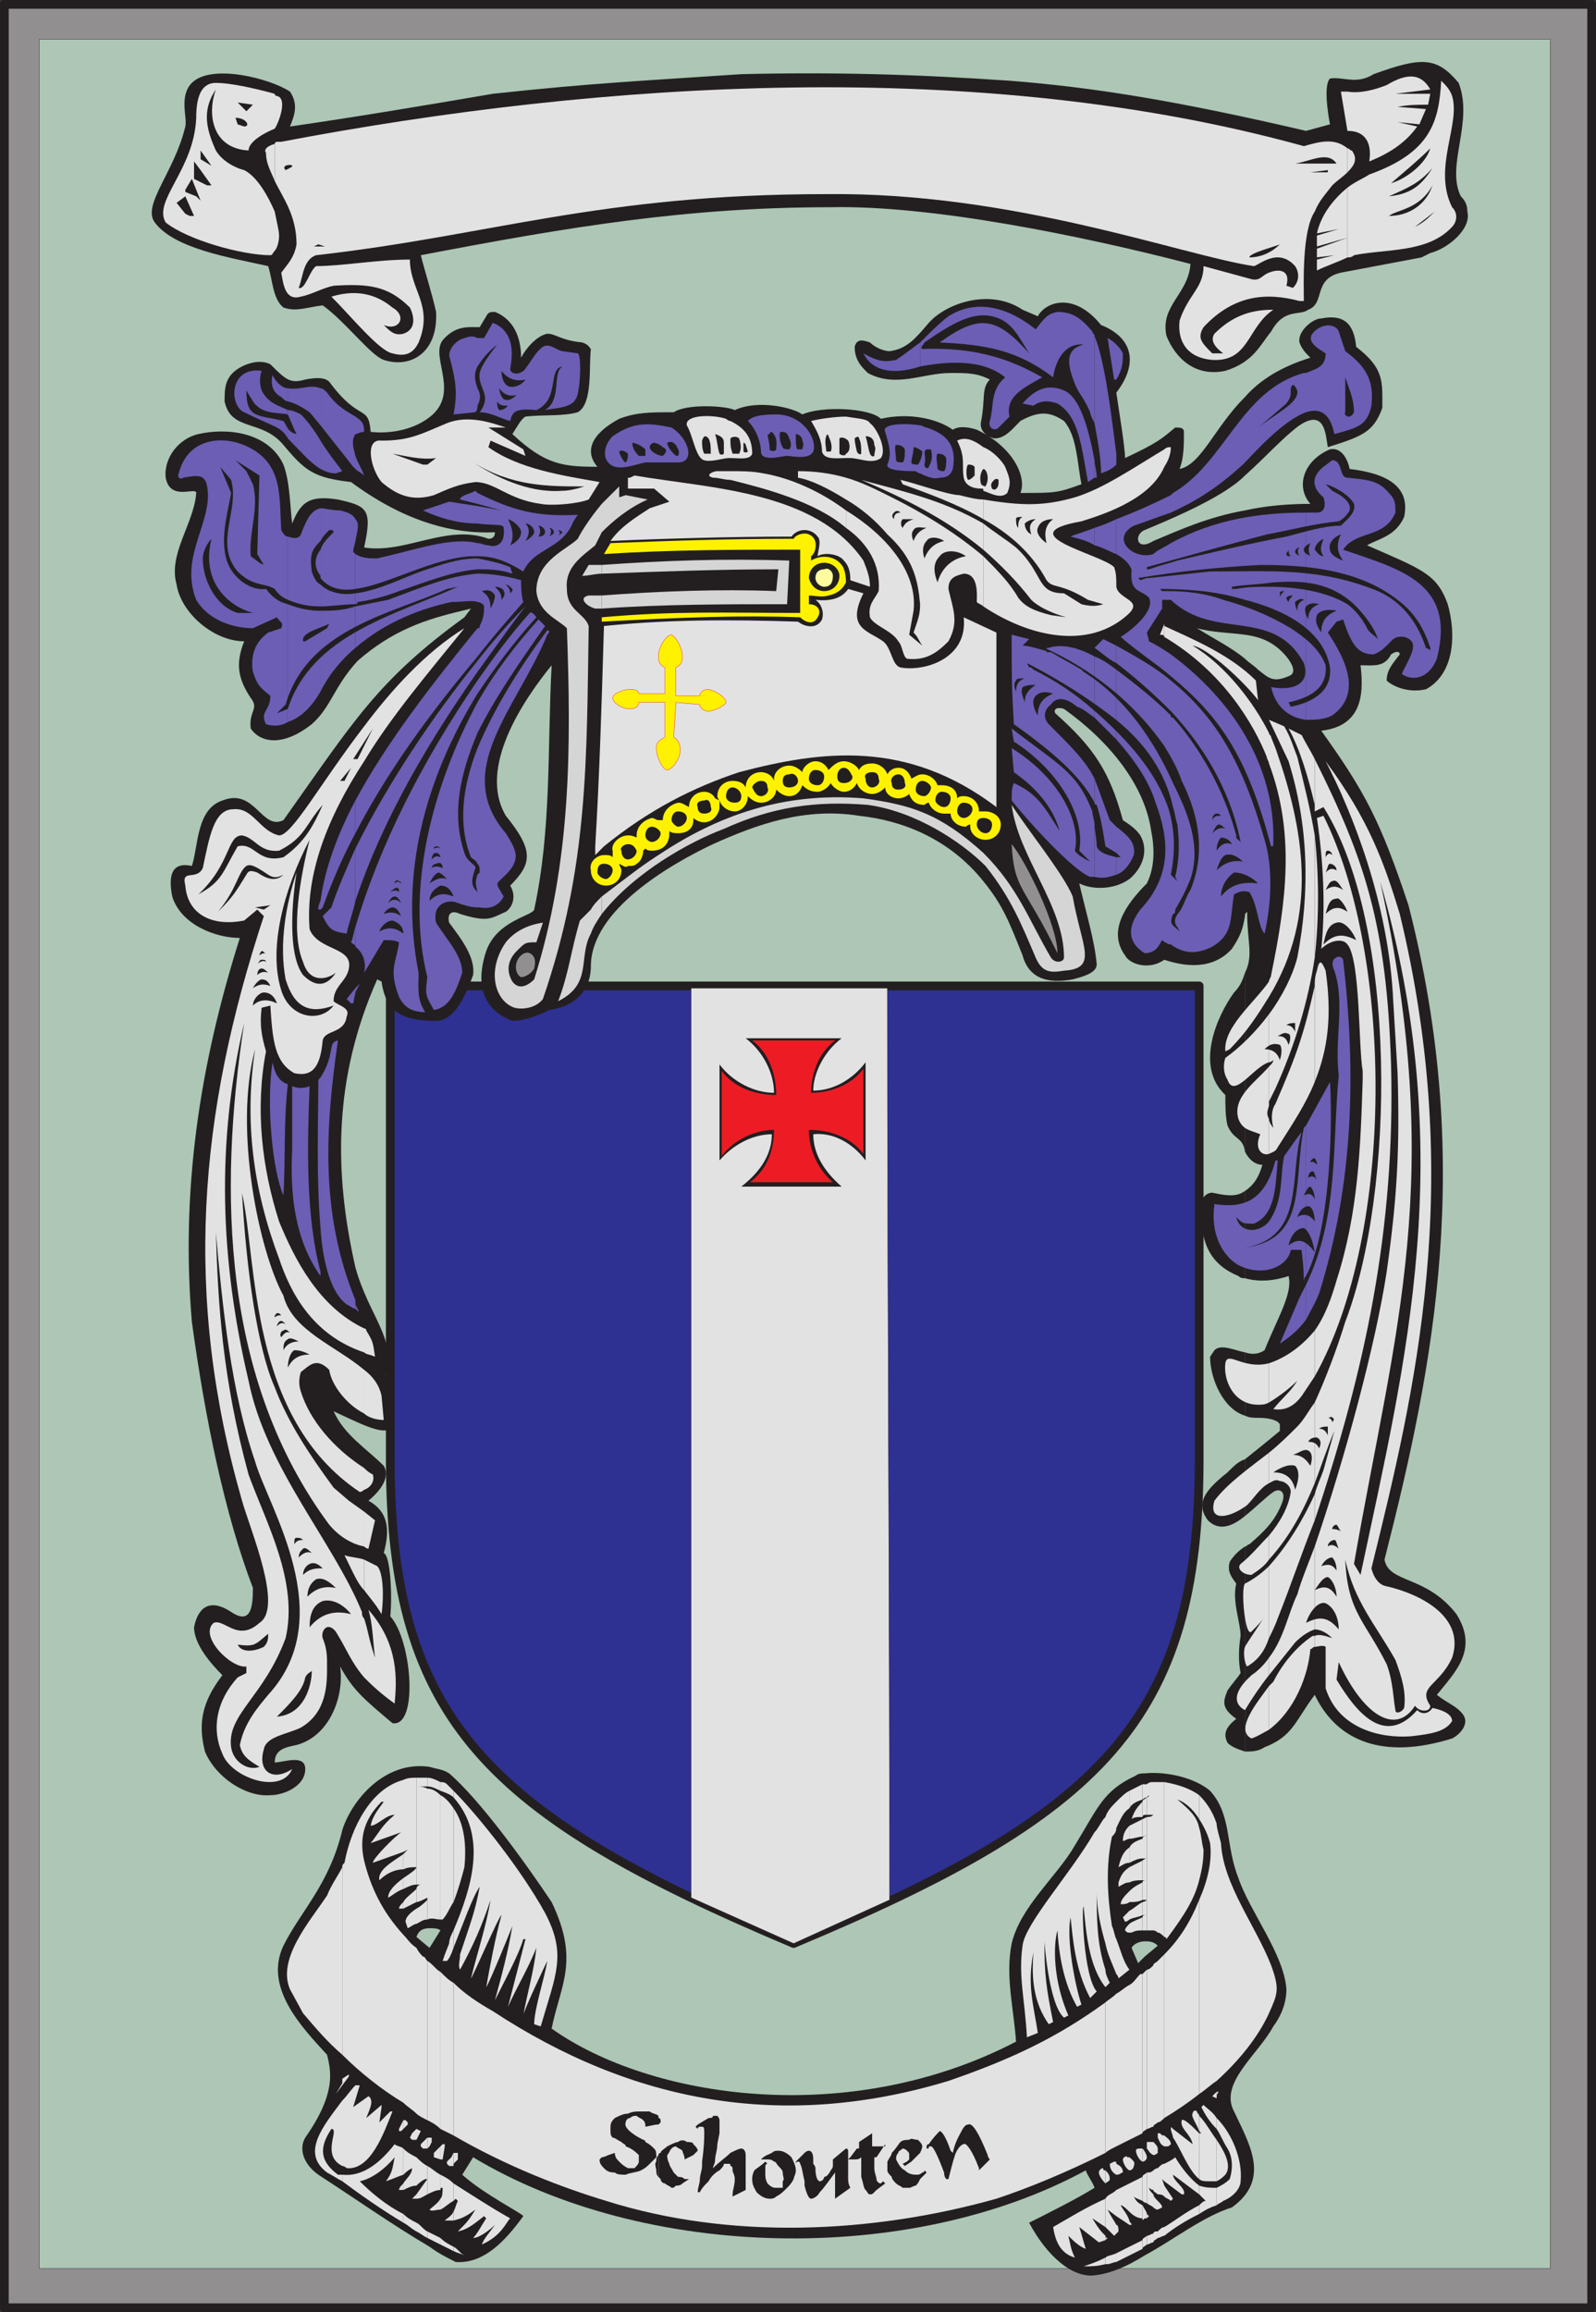
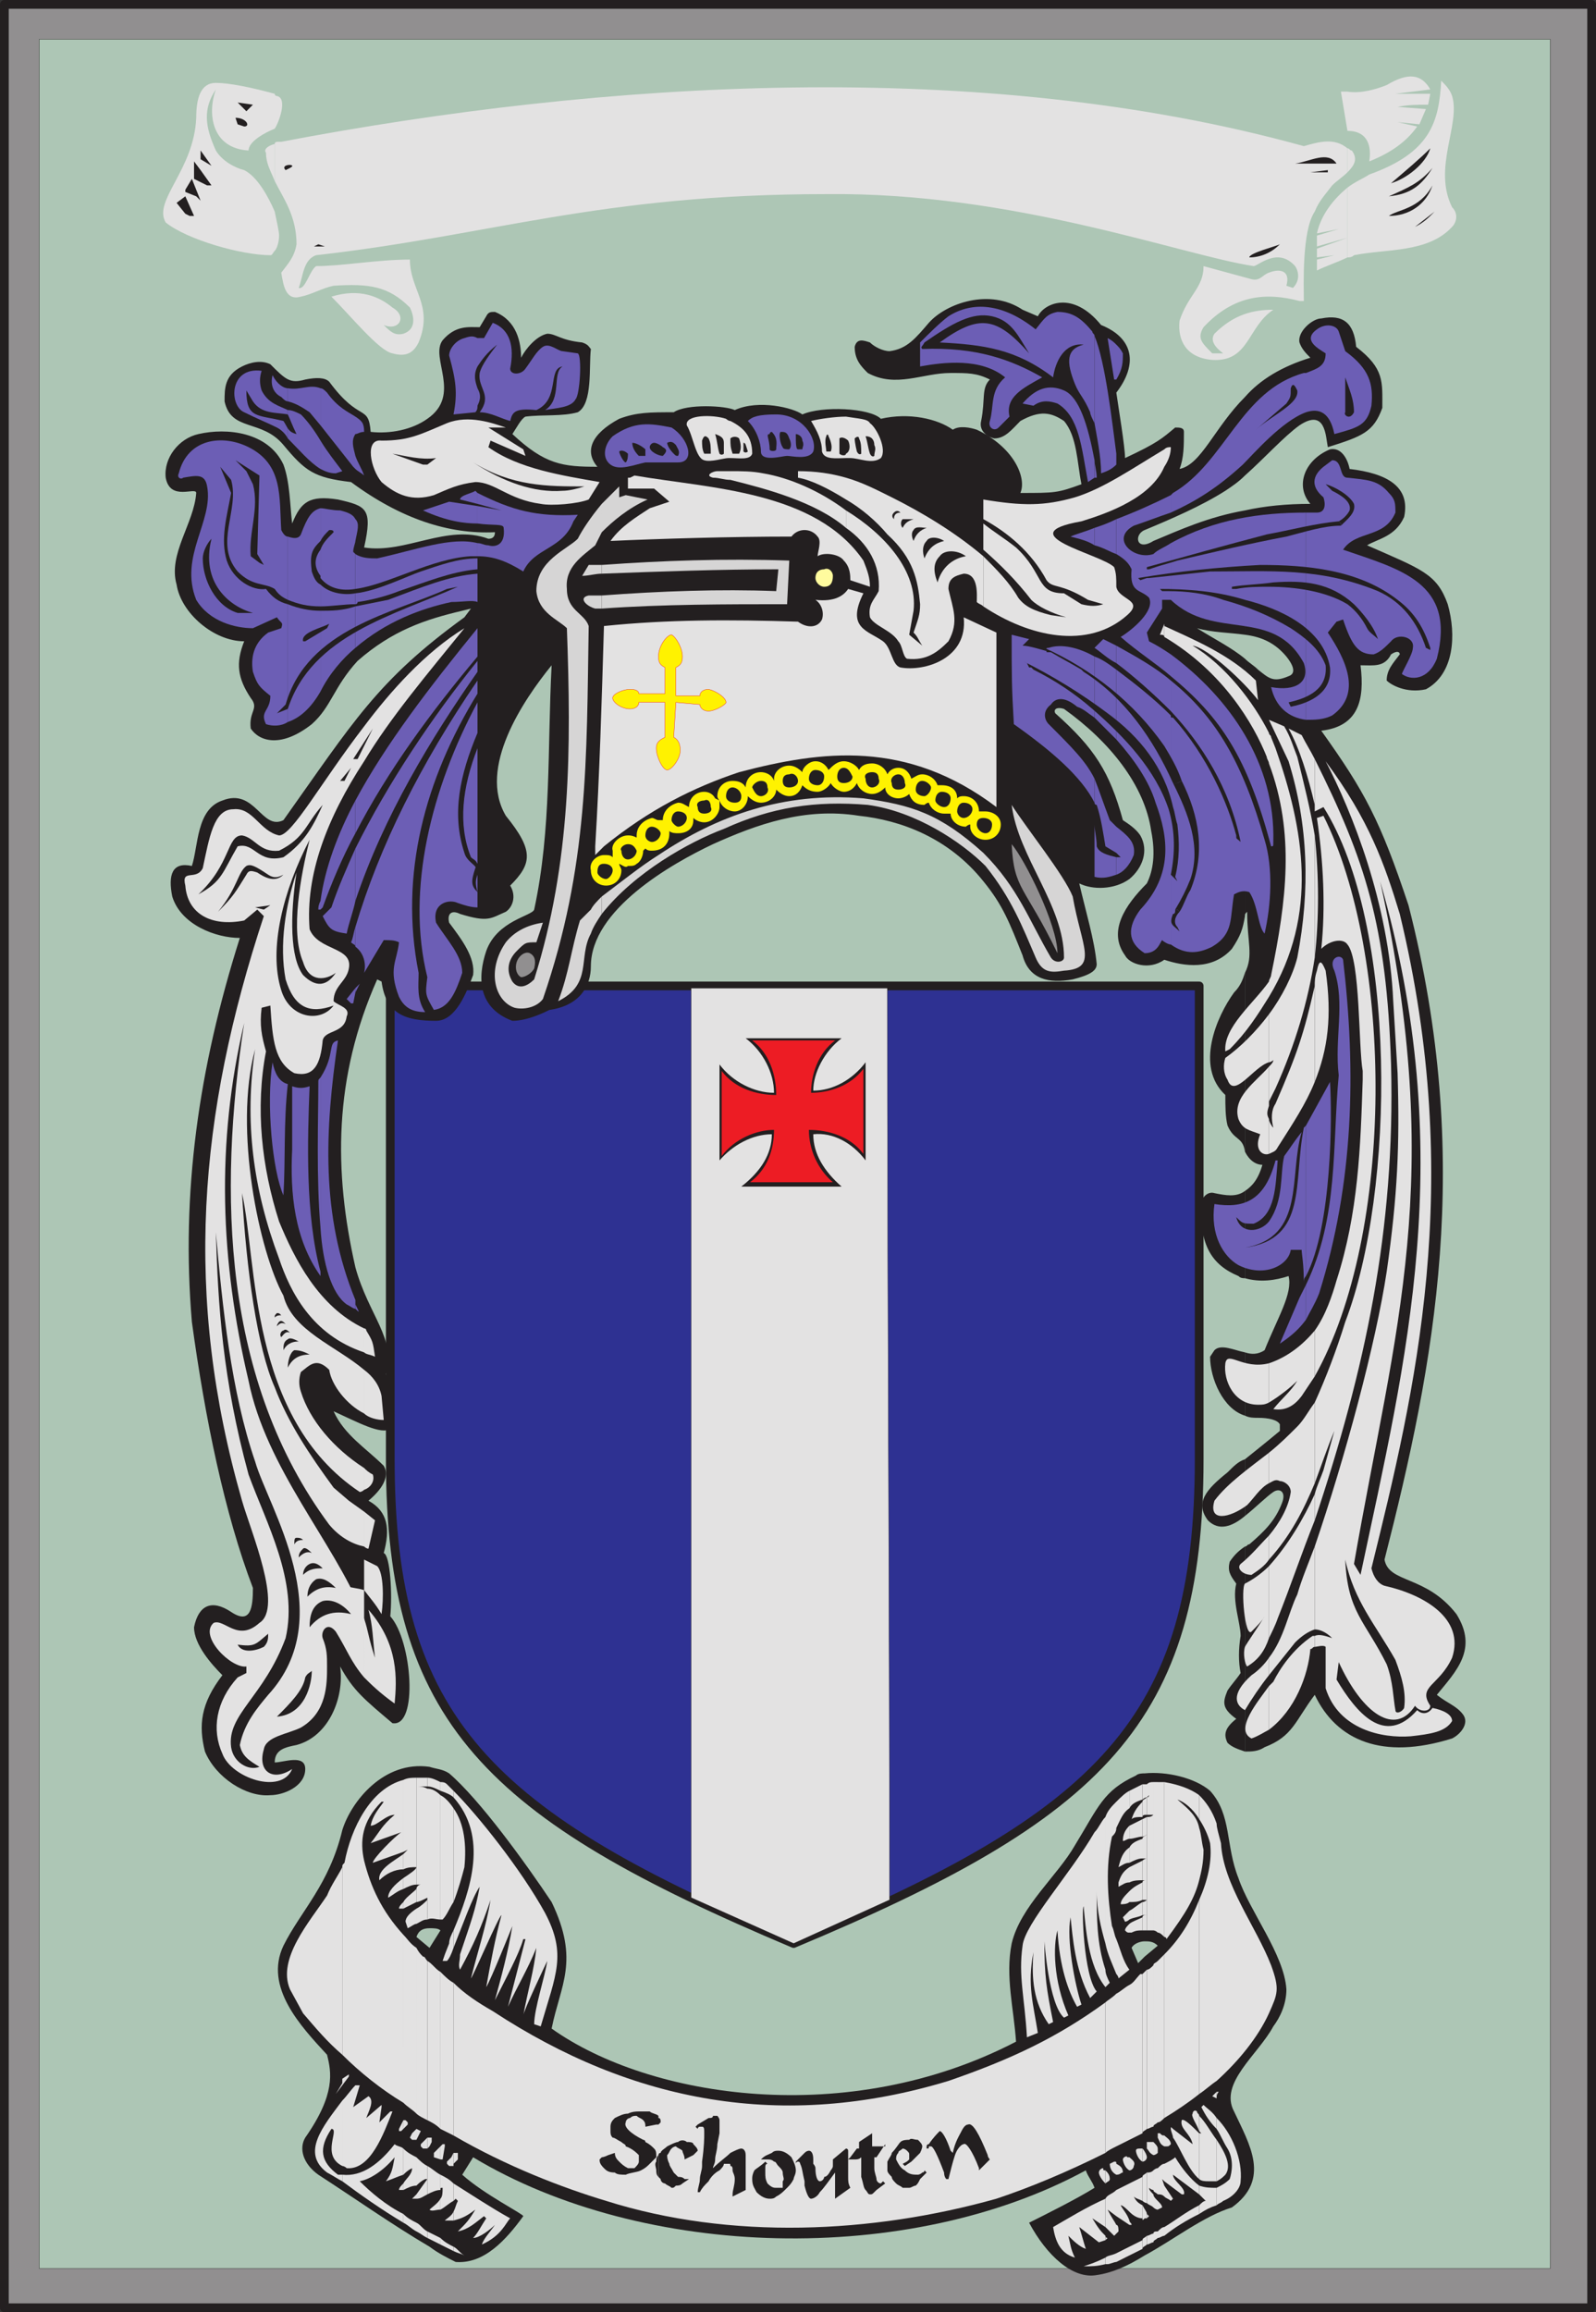
<svg xmlns="http://www.w3.org/2000/svg" width="549" height="795">
  <rect width="100%" height="100%" fill="#333333" stroke="none" />
  <path fill="#918f90" fill-rule="evenodd" d="M1.5 1.5h546v792H1.5V1.5" />
  <path fill="none" stroke="#231f20" stroke-linecap="round" stroke-linejoin="round" stroke-miterlimit="10" stroke-width="3" d="M1.5 1.5h546v792H1.5Zm0 0" />
  <path fill="#adc6b5" fill-rule="evenodd" d="M13.5 13.5h519.75V780H13.5V13.5" />
  <path fill="none" stroke="#231f20" stroke-linecap="round" stroke-linejoin="round" stroke-miterlimit="10" stroke-width=".12" d="M13.5 13.5h519.75V780H13.5Zm0 0" />
  <path fill="#231f20" fill-rule="evenodd" d="M393.75 672.75V775.5c9.75-5.25 20.25-13.5 30-16.5 13.5-9.75 6-21.75.75-33-5.25-9.75 8.25-19.5 13.5-29.25 2.25-3 4.5-7.5 4.5-12.75-.75-12-12.75-27-16.5-38.25-4.5-11.25-2.25-21.75-9.75-30-5.25-4.5-15-6.75-22.5-6v57.75c1.5 0 3 0 4.5 1.5l-4.5 3.75m0-5.25v-57.75c-.75 0-2.25 0-3 .75-11.25 5.25-12.75 10.5-21 24-6 10.5-18.75 21-21.75 33.75-2.25 11.25.75 22.5 1.5 33.75-57.75 30-126 19.5-159.75-4.5 3-15 9.75-23.25 0-43.5-9-13.5-24.75-35.25-35.25-44.25-2.25-1.5-4.5-1.5-6.75-2.25V663c1.5 0 3 0 3.75.75l-3.75 6V772.5c3 2.25 6 3.75 9 5.25 9.75.75 17.25-7.5 23.25-15.75 0-.75-13.5-7.5-21-14.25l3.75-6c58.5 35.25 150 37.5 210.75 4.5.75 2.25 2.25 3.75 3 6-6 3.75-16.5 9-22.5 12 6 11.25 15 19.5 23.25 18 5.25-.75 10.5-3 16.5-6.75V672.75L391.5 675l-2.25-5.25c.75-1.5 3-2.25 4.5-2.25m-246-4.5v-55.5c-15.75-2.25-27 12-30 21.75C113.25 648 103.5 657 97.5 669c-6.75 14.25 6 27.75 15 37.5 1.5 6 3 13.5-7.5 28.5-2.25 3.75-.75 9 4.5 12.75C122.25 756 135 765 147.75 772.5V669.75l-4.5-3.75c.75-2.25 2.25-3 4.5-3" />
  <path fill="#e3e2e2" fill-rule="evenodd" d="M418.5 752.25v6c.75-.75 1.5-.75 2.25-1.5 3.75-1.5 6-4.5 6-6.75.75-7.5-3-16.5-8.25-21.75V732c1.5 2.25 2.25 4.5 3.75 6.75 2.25 3.75 1.5 8.25.75 10.5-1.5 1.5-3 2.25-4.5 3" />
  <path fill="#e3e2e2" fill-rule="evenodd" d="M418.5 735.75V750c1.5-.75 2.25-1.5 3-2.25 2.25-3 0-7.5-3-12m0-16.5v2.25c0-.75 0-1.5.75-2.25h-.75m0-92.25v88.5c7.5-6.75 14.25-15 18-23.25 3-6.75 3.75-8.25.75-16.5-5.25-13.5-16.5-27.75-17.25-42-.75-3-1.5-5.25-1.5-6.75m0 88.5V627c-1.5-4.5-3.75-7.5-6-9.75v8.25c1.5 2.25 3 5.25 3.75 8.25.75 6-.75 12.75-3.75 19.5V720c2.25-1.5 3.75-3 6-4.5" />
  <path fill="#e3e2e2" fill-rule="evenodd" d="M418.5 721.5v-2.25l-1.5 1.5zm0 10.5v-3.75c-1.5-2.25-3-3-4.5-4.5l-.75.75c1.5 3 3 5.25 5.25 7.5m0 18v-14.25c-2.25-3-3.75-6-6-8.25v5.25c.75.75.75.75.75 1.5 0-.75 0-.75-.75-.75v15.75c.75.75 2.25.75 3 .75h3m0 8.25v-6c-2.25 0-3.75 0-6-.75v3l2.25 2.25c-.75 0-1.5.75-2.25 1.5v3c2.25-1.5 3.75-2.25 6-3m-6-129.75v18c.75-3 1.5-6 1.5-10.5-.75-3-.75-5.25-1.5-7.5m0-3v-8.25c-3-2.25-7.5-3.75-12-4.5V666s.75 0 .75.75c6.75-9 9.75-14.25 11.25-20.25v-18c-.75-3.75-3-6-7.5-9.75 2.25.75 5.25 3 7.5 6.75m0 94.5v-66.75c-3 7.5-6.75 13.5-12 18.75v56.25c3.75-2.25 8.25-5.25 12-8.25" />
  <path fill="#e3e2e2" fill-rule="evenodd" d="M412.5 732.75v-5.25c0-.75-.75-.75-.75-1.5-.75-.75-1.5 0-1.5.75-.75.75 1.5 3.75 2.25 6m0 16.5V733.5c-2.25-2.25-5.25-5.25-6-4.5-.75 3 3 4.5 3.75 8.25L403.5 732c-.75-.75-.75-.75-.75 0s.75 2.25.75 3c2.25 3 5.25 11.25 9 14.25m0 5.25v-3c-3-2.25-6-6-8.25-9.75-.75.75-2.25 1.5-3.75 2.25v6l6 4.5h.75c.75-2.25-3.75-4.5-3.75-6.75l9 6.75m0 6.75v-3c-4.5 2.25-8.25 5.25-12 7.5v3c3.75-3 7.5-5.25 12-7.5m-12-9.75v3.75c.75.75 1.5.75 2.25 1.5l.75-.75-3-4.5m0-17.25V738h.75c.75 0 .75 0 1.5-.75 0-1.5-1.5-2.25-2.25-3m0-68.25v-53.25h-2.25v51.75c.75 0 1.5.75 2.25 1.5m0 62.25V672l-2.25 2.25v55.5c.75 0 1.5-.75 2.25-1.5m0 9.75v-3.75c-.75 0-.75 0-1.5-.75h-.75v1.5c.75 1.5.75 2.25 2.25 3m0 12v-6c-.75 0-1.5.75-2.25 1.5v9c.75 0 1.5 0 2.25.75v-3.75l-.75-2.25.75.75m0 18.75v-3c-.75 0-1.5.75-2.25 1.5v2.25c.75 0 1.5-.75 2.25-.75m-2.25-12v3l1.5-.75c0-.75-.75-1.5-1.5-2.25m0-92.25v-51.75h-1.5v51s.75 0 1.5.75m0 65.25v-55.5c-.75.75-1.5.75-1.5 1.5v55.5c0-.75.75-.75 1.5-1.5m0 10.5v-1.5c0-.75-.75-1.5-1.5-2.25v4.5c.75 0 1.5-.75 1.5-.75m0 14.25v-9c-.75 0-1.5.75-1.5.75V753c0 .75.75.75 1.5 1.5m0 5.25v-3c-.75-.75-1.5-1.5-1.5-2.25v4.5s.75.75 1.5.75m0 9.75v-2.25c-.75 0-1.5 0-1.5.75v3c0-.75.75-.75 1.5-1.5m-1.5-105.75v-51c-.75 0-1.5 0-2.25.75v4.5l.75-.75s0 .75-.75.75v6h2.25c-.75.75-1.5.75-2.25.75v39h2.25m0 67.5v-55.5c-.75.75-1.5 1.5-2.25 1.5V732c.75 0 1.5-.75 2.25-.75m0 9.75v-4.5h-2.25v2.25c.75.75.75 1.5 2.25 2.25m0 12v-6.75c-.75.75-1.5.75-2.25.75v10.5c.75.75 1.5.75 2.25 1.5v-4.5c-.75-.75-1.5-1.5-1.5-2.25 0 0 .75.75 1.5.75m0 18v-3c-.75 0-1.5.75-2.25.75v3c.75 0 1.5-.75 2.25-.75m-2.25-9.75v1.5l.75-.75zm0-143.25v-4.5H393v5.25s.75-.75 1.5-.75" />
  <path fill="#e3e2e2" fill-rule="evenodd" d="M394.5 624v-6c-.75.75-1.5.75-1.5 1.5v5.25c0-.75.75-.75 1.5-.75m0 .75v6c-.75.75-1.5.75-1.5.75v-6l1.5-.75" />
  <path fill="#e3e2e2" fill-rule="evenodd" d="M394.5 663.75v-33c-.75.75-1.5.75-1.5 1.5V639h1.5c-.75 0-1.5.75-1.5.75v6.75h1.5c-.75 0-1.5 0-1.5.75v6h1.5c-.75.75-1.5.75-1.5.75v4.5h1.5c-.75 0-1.5 0-1.5.75v4.5h1.5m0 68.25v-54.75l-1.5 1.5v54.75c0-.75.75-.75 1.5-1.5m0 25.5V747c-.75.75-1.5.75-1.5 1.5v8.25s.75.75 1.5.75m0 5.25v-1.5c0-.75-.75-1.5-1.5-3v4.5c0 .75 0 .75.75 0h.75m0 9v-3c-.75.75-1.5.75-1.5 1.5v3c0-.75.75-.75 1.5-1.5m-1.5-33v4.5c.75 0 1.5-.75 1.5-1.5s-.75-2.25-1.5-3m0-120v-5.25l-4.5 2.25v6c.75-1.5 2.25-2.25 4.5-3m0 6v-5.25c-2.25 2.25-3 3.75-3.75 6 .75-.75 2.25-.75 3.75-.75m0 6.75v-6l-4.5 2.25v4.5c1.5 0 3-.75 4.5-.75m0 7.5v-6.75c-2.25.75-3.75 1.5-4.5 3v5.25c1.5-.75 3-1.5 4.5-1.5" />
  <path fill="#e3e2e2" fill-rule="evenodd" d="M393 646.5v-6.75l-4.5 2.25v5.25c1.5-.75 3-.75 4.5-.75m0 6.75v-6c-1.5.75-3 1.5-4.5 3V654c1.5 0 3 0 4.5-.75m0 5.25V654c-1.5.75-3 2.25-4.5 3v3c1.5-.75 3-.75 4.5-1.5m0 5.25v-4.5c-1.5.75-3.75 1.5-4.5 2.25v3h.75c1.5-.75 2.25-.75 3.75-.75m0 69.75v-54.75h-.75c-1.5 1.5-2.25 3-3.75 3.75v53.25l4.5-2.25m0 9.75v-4.5h-.75c-.75 0-1.5 0-1.5.75s.75 3 2.25 3.75m0 13.5v-8.25l-4.5 2.25v9.75c1.5 1.5 3 2.25 4.5 2.25v-4.5c-1.5-.75-2.25-1.5-3-3 .75.75 1.5.75 3 1.5m0 16.5v-3l-4.5 2.25v3l4.5-2.25m-4.5-9.75v1.5h.75c0-.75-.75-.75-.75-1.5m0-21.75v4.5c.75 0 1.5-.75 1.5-1.5.75-1.5-.75-2.25-1.5-3m0-120v-6c-1.5.75-3 2.25-4.5 3.75v9c1.5-3 2.25-5.25 4.5-6.75m0 10.5v-4.5c-1.5 1.5-2.25 3-2.25 5.25.75 0 1.5-.75 2.25-.75m0 8.25v-5.25c-2.25 1.5-3 3.75-3.75 6.75 1.5-.75 2.25-1.5 3.75-1.5m0 6.75V642c-2.25 1.5-3 3-3.75 5.25v1.5c1.5-.75 2.25-1.5 3.75-1.5m0 6.75v-3.75c-1.5 1.5-3 3-3 4.5.75 0 2.25 0 3-.75m0 6v-3l-2.25 2.25.75 1.5s.75 0 1.5-.75m0 4.5v-3c-.75.75-1.5 1.5-1.5 2.25.75.75.75.75 1.5.75m0 71.25V682.5c-1.5.75-3 2.25-4.5 3V738l4.5-2.25m0 10.5v-4.5h-.75c0-.75-1.5 0-1.5.75s.75 3 2.25 3.75m0 14.25v-9.75L384 753v9l4.5 3v-1.5c-.75-2.25-2.25-3.75-3-5.25.75 0 2.25 1.5 3 2.25m0 15v-3l-4.5 2.25v3l4.5-2.25M384 765v3l.75-.75c0-.75 0-2.25-.75-2.25m0-21v3.75c1.5 0 1.5-.75 2.25-.75 0-1.5-.75-2.25-2.25-3m0-77.25v12s.75.75.75 1.5l3.75-3c-2.25-3-3-6.75-4.5-10.5m0-38.25v-9c-1.5 1.5-3 3-3.75 5.25v43.5c.75 3.75 2.25 6.75 3.75 10.5v-12c-.75-1.5-.75-3-1.5-4.5-1.5-9.75-2.25-20.25 0-30.75.75-.75 1.5-1.5 1.5-3m0 109.5v-52.5c-1.5 1.5-3 2.25-3.75 3v51.75c.75-.75 2.25-1.5 3.75-2.25m0 9.75V744c0-.75 0-.75-.75-.75l-1.5.75c0 1.5.75 3 2.25 3.75m0 14.25v-9c-1.5 1.5-3 1.5-3.75 3v9.75l3 3 .75-.75v-3c-.75-1.5-1.5-2.25-3-5.25l3 2.25m0 15.75v-3c-1.5.75-3 .75-3.75 1.5v2.25h.75c.75 0 2.25-.75 3-.75m-3.75-9v1.5l.75-.75c-.75 0-.75-.75-.75-.75m0-22.5v4.5c.75-.75 1.5-.75 1.5-1.5 0-1.5-.75-2.25-1.5-3m0-69v6l1.5-1.5c-.75-1.5-1.5-3-1.5-4.5m0-9v-43.5c-1.5 1.5-2.25 3.75-3.75 5.25-8.25 14.25-24 31.5-24.75 39-1.5 10.5.75 18 1.5 31.5L357 699c-1.5-9.75-3.75-16.5-1.5-27.75-.75 9 0 17.25 5.25 24.75l1.5-.75c-2.25-11.25-3-15.75-3-27.75 0 0 1.5 21.75 6.75 26.25l1.5-.75c-5.25-12-5.25-24-3.75-29.25.75 12.75 3.75 21 6.75 26.25l1.5-.75c-2.25-6.75-5.25-22.5-3.75-30 .75 6.75 1.5 18 6.75 27.75l2.25-2.25c-4.5-5.25-5.25-29.25-4.5-29.25.75 7.5 1.5 20.25 7.5 27.75v-6c-3-9-3-18-3-27 0 6.75 1.5 12.75 3 18" />
  <path fill="#e3e2e2" fill-rule="evenodd" d="M380.25 740.25V688.5c-16.5 12-32.25 19.5-54 27-57 17.25-108.75 7.5-156.75-24-5.25-3-9.75-6-13.5-9.75v52.5c18 10.5 37.5 18 52.5 22.5 42.75 13.5 91.5 11.25 134.25-.75 11.25-3.75 24-9 37.5-15.75m0 10.5v-4.5c-.75 0-.75 0-.75-.75-.75 0-1.5.75-1.5 1.5s.75 2.25 2.25 3.75m0 15V756c-6.75 3-12.75 6.75-18 9.75.75 4.5 2.25 9 7.5 10.5-1.5-3-1.5-4.5-2.25-7.5 1.5 1.5 3.75 3.75 6 4.5-.75-2.25-1.5-5.25-2.25-7.5L378 771l2.25-.75v-1.5c-1.5-1.5-2.25-2.25-4.5-6l4.5 3m0 12.75v-2.25c-3 1.5-5.25 2.25-7.5 3 3 0 4.5 0 7.5-.75m-224.25-6v1.5c1.5.75 2.25.75 3.75 1.5-1.5-.75-2.25-2.25-3.75-3m0-12v3c3-.75 4.5-1.5 7.5-3.75-2.25 3.75-3 4.5-6 7.5 3.75-.75 6-3 9-5.25l.75.75c-1.5 2.25-3 5.25-4.5 6.75 2.25 0 6-3 7.5-4.5-1.5 2.25-3.75 4.5-4.5 6.75 6.75-3 8.25-7.5 9.75-9-6.75-3.75-13.5-8.25-19.5-12v6l.75-.75.75.75c-.75 1.5-.75 2.25-1.5 3.75m0-20.25V744l1.5-1.5v-2.25H156" />
  <path fill="#e3e2e2" fill-rule="evenodd" d="M156 663.75v6c3-7.5 6.75-18 9-21-1.5 8.25-3 12-6.75 23.25 0 2.25-.75 3.75 0 5.25 4.5-8.25 7.5-15 10.5-24-1.5 9-4.5 18-6.75 27 .75-.75 9.75-21.75 10.5-21.75-2.25 8.25-3.75 16.5-5.25 24.75 1.5-2.25 9-21 9-21-1.5 9-3.75 17.25-6 25.5 3.75-7.5 8.25-15.75 9.75-21h.75l-6 23.25c3-6.75 6.75-12.75 9.75-20.25-.75 7.5-3 15-4.5 23.25 0-1.5 8.25-18.75 8.25-18.75-.75 5.25-4.5 16.5-4.5 21.75l2.25.75c5.25-18 9-24.75 1.5-39-8.25-15-23.25-33.75-31.5-42V618c12 13.5 6 31.5 0 45.75" />
  <path fill="#e3e2e2" fill-rule="evenodd" d="M156 621.75V654c1.5-3.75 3-9 3.75-12 .75-7.5 0-15-3.75-20.25m0-3.75v-2.25l-2.25-2.25c-.75-.75-1.5-.75-2.25-.75v3c2.25.75 3.75 1.5 4.5 2.25" />
  <path fill="#e3e2e2" fill-rule="evenodd" d="M156 654v-32.25c-1.5-2.25-3-3.75-4.5-4.5V660h.75c1.5-1.5 2.25-3.75 3.75-6m0 15.75v-6c-.75 1.5-1.5 3-1.5 4.5-1.5 3.75-1.5 3.75-2.25 6h1.5c.75-.75 1.5-2.25 2.25-4.5m0 64.5v-52.5c-1.5-.75-3-2.25-4.5-3.75v54l4.5 2.25m0 9.75v-3.75l-.75 1.5-1.5 1.5v.75l.75.75h1.5V744m0 12.75v-6c-1.5-1.5-3-2.25-4.5-3V753c0-.75 0-.75.75-.75 0 1.5 0 3-.75 3.75v3.75c1.5-.75 3-2.25 4.5-3m0 6.75v-3c-.75 1.5-2.25 2.25-3 3h3m0 10.5v-1.5c-1.5-.75-3-1.5-4.5-3v2.25L156 774m-4.5-36v4.5h.75l.75-4.5v-.75h-.75l-.75.75m0-122.25v-3c-1.5-.75-3-1.5-4.5-1.5v3c1.5 0 3 .75 4.5 1.5" />
  <path fill="#e3e2e2" fill-rule="evenodd" d="M151.5 660v-42.75c-1.5-1.5-3-2.25-4.5-2.25v45c1.5-.75 3 0 4.5 0m0 72v-54c-1.5-.75-3-3-4.5-3.75V729c1.5.75 3 1.5 4.5 3m0 10.5V738l-2.25 2.25v1.5l2.25.75m0 10.5v-5.25c-1.5-.75-3-2.25-4.5-3v9.75c1.5-.75 3-1.5 4.5-1.5m0 6.75V756c-.75 1.5-3 3-3.75 3.75.75.75 2.25 0 3.75 0m0 12v-2.25l-4.5-2.25v2.25l4.5 2.25M147 735v3.75l.75-.75.75-1.5V735H147m0-120.75v-3h-3.75v3H147m0 38.25V615c-1.5-.75-2.25-.75-3.75-.75V648h1.5c-.75 0-1.5.75-1.5 1.5v4.5c.75 0 2.25-.75 3.75-1.5" />
  <path fill="#e3e2e2" fill-rule="evenodd" d="M147 660v-6.75c-.75.75-2.25 2.25-3.75 3v5.25c1.5-.75 2.25-1.5 3.75-1.5m0 69v-54.75c-.75-.75-.75-1.5-1.5-1.5-.75-.75-1.5-1.5-2.25-3v57c.75.75 2.25 1.5 3.75 2.25m0 9.75V735l-2.25 2.25v.75l.75.75h1.5m0 15.75v-9.75c-1.5-.75-3-2.25-3.75-3v9.75c.75-.75 1.5-1.5 3-2.25h.75l-3.75 5.25v1.5c1.5 0 2.25-.75 3.75-1.5m0 15v-2.25c-1.5-.75-2.25-2.25-3.75-3v3c1.5.75 2.25 1.5 3.75 2.25m-3.75-37.5v3.75l1.5-3-1.5-.75m0-117.75v-3c-1.5 0-3 0-4.5.75v24.75l1.5-.75-1.5 1.5v5.25c1.5-.75 3-.75 4.5-.75 0 .75-2.25 2.25-4.5 3.75v3.75c1.5-.75 3-1.5 4.5-1.5v-33.75h-.75.75m0 39.75v-4.5c-1.5 1.5-3.75 3-4.5 4.5v2.25l4.5-2.25m0 7.5v-5.25c-2.25 1.5-3.75 3-3.75 4.5l.75 2.25c1.5-.75 2.25-1.5 3-1.5m0 65.25v-57c-2.25-1.5-3-3-4.5-4.5V723c1.5 1.5 3 2.25 4.5 3.75m0 9V732l-1.5 1.5-.75 1.5.75.75h1.5m0 15.75v-9.75c-1.5-.75-3-1.5-4.5-3v9c.75-.75 1.5-1.5 3-2.25 0 2.25-2.25 3.75-3 5.25V753c1.5-.75 3-1.5 4.5-1.5m0 4.5v-1.5l-1.5 1.5h1.5m0 11.25v-3c-1.5-.75-3-1.5-4.5-3v3c1.5.75 3 2.25 4.5 3m-4.5-38.25v3l1.5-1.5v-.75l-.75-.75h-.75m0-92.25V612c-11.25 3-18 16.5-20.25 28.5-.75.75-.75.75-.75 1.5v64.5c6 6 13.5 12 21 16.5v-57.75c-7.5-8.25-11.25-16.5-13.5-25.5-1.5-6.75-.75-13.5 6-20.25h.75c-1.5 2.25-3.75 4.5-4.5 8.25 2.25 0 5.25-3.75 8.25-3.75-4.5 3.75-5.25 6-8.25 9.75L138 630c-2.25 1.5-9.75 9-9.75 10.5l10.5-3.75" />
  <path fill="#e3e2e2" fill-rule="evenodd" d="M138.75 642.75v-5.25c-3 2.25-9 5.25-8.25 9 2.25-2.25 5.25-3.75 8.25-3.75m0 6.75v-3.75c-3 2.25-5.25 4.5-5.25 6.75 1.5-.75 3-2.25 5.25-3m0 6.75V654c-.75.75-1.5 1.5-1.5 2.25h1.5m0 75.75v-3l-1.5 3v.75h.75l.75-.75m0 15.75v-9c-.75-.75-2.25-.75-3-1.5-5.25 6.75-11.25 11.25-18 10.5V750c6 4.5 13.5 9.75 21 14.25v-3c-6-3-11.25-7.5-15-11.25 3.75-.75 8.25-3.75 12-8.25-.75 3.75-.75 5.25-3 8.25 2.25-.75 3.75-1.5 6-2.25" />
  <path fill="#e3e2e2" fill-rule="evenodd" d="M138.75 753v-2.25c-.75.75-1.5 1.5-1.5 2.25h1.5m-21-30.75v22.5s.75 0 1.5.75c8.25.75 12.75-12 15.75-19.5h-.75l-3.75 3.75.75-5.25v-.75l-5.25 4.5c.75-2.25 3-6 .75-7.5l-5.25 3.75 2.25-7.5h-1.5c-1.5 1.5-3 3.75-4.5 5.25m0-6v.75l2.25-3v-.75l-2.25 1.5v1.5m0-9.75V642c-1.5 3-3.75 6-5.25 9.75-6 9-17.25 21.75-12.75 32.25l4.5 8.25c4.5 5.25 8.25 9.75 13.5 14.25m0 10.5v-.75L115.5 720Zm0 27.75v-22.5c-6.75 9-14.25 18-5.25 24.75 1.5.75 3.75 2.25 5.25 3v-2.25h-1.5c-6-4.5-6.75-9-2.25-15.75 3 0-3.75 9 3.75 12.75" />
  <path fill="#2e3192" fill-rule="evenodd" d="M273 668.25c105.75-44.25 139.5-76.5 139.5-166.5V339H134.25v162.75c0 90 33.75 122.25 138.75 166.5" />
  <path fill="none" stroke="#231f20" stroke-linecap="round" stroke-linejoin="round" stroke-miterlimit="10" stroke-width="3" d="M273 668.25c105.75-44.25 139.5-76.5 139.5-166.5V339H134.25v162.75c0 90 33.75 122.25 138.75 166.5zm0 0" />
  <path fill="#231f20" fill-rule="evenodd" d="M428.25 531.75v70.5c2.25 0 4.5 0 6.75-1.5 9.75-3.75 10.5-9 17.25-18 7.5 15.75 23.25 22.5 47.25 15 3-1.5 6-5.25 3.75-8.25s-5.25-3.75-9-6.75C501 574.5 508.5 567 501 555c-10.5-13.5-23.25-10.5-24.75-18.75 17.25-67.5 30.75-137.25 8.25-225-9.75-29.25-15-39-30-60 12.75-1.5 15-10.5 13.5-22.5 4.5 0 8.25.75 10.5-3.75 2.25-1.5 3-.75 3 0-2.25 3-4.5 5.25-4.5 9 1.5 1.5 6.75 4.5 13.5 3 9.75-5.25 10.5-18.75 7.5-29.25-3.75-10.5-9-12-27.75-20.25 3.75-2.25 9.75-3 12.75-9.75 2.25-10.5-6-15-18.75-16.5-.75-3.75-3-7.5-6.75-6.75-9 3.75-12 12.75-6.75 18.75-8.25 0-15.75.75-22.5 2.25v42.75c6 .75 10.5 3 14.25 7.5 3 3.75 3 6 .75 6.75-5.25 2.25-6.75.75-10.5-2.25-1.5-1.5-3-2.25-4.5-3.75V315c0-.75 0-.75.75-1.5 0 10.5 2.25 15-.75 21V396c1.5 3 3.75 4.5 6 4.5-1.5 5.25-3.75 7.5-6 9v30c5.25 1.5 10.5.75 15-.75 1.5 6-3.75 14.25-8.25 25.5-2.25 1.5-4.5 1.5-6.75.75v21.75c1.5.75 3 .75 4.5.75 3.75 0 6.75.75 7.5 2.25V492c-4.5 3.75-8.25 6.75-12 9.75v19.5c3.75-3 7.5-6.75 9.75-8.25s4.5 0 3 3.75c-2.25 6-6 9.75-11.25 14.25-.75 0-.75.75-1.5.75m0-395.25v27c6.75-6 13.5-13.5 18.75-17.25 9-6 9 3.75 9.75 7.5 12-3.75 15.75-5.25 18.75-13.5 0-9 .75-13.5-9-21-.75-8.25-4.5-11.25-12-9.75-3 0-8.25 4.5-7.5 8.25.75 2.25 2.25 3.75 3.75 5.25-9.75 3-17.25 7.5-22.5 13.5m0 27v-27c-10.5 10.5-15 23.25-22.5 24.75 1.5-3.75 1.5-8.25 1.5-12.75 0-1.5-1.5-1.5-3-1.5-4.5 3.75-6 5.25-17.25 10.5 0-3.75-2.25-17.25-3-22.5 7.5-9.75 6-18.75-5.25-23.25-9.75-12-19.5-7.5-21.75-3l-5.25-2.25c-11.25-7.5-26.25-2.25-32.25 4.5-4.5 5.25-7.5 9-13.5 9.75-2.25 0-5.25-1.5-6.75-3-2.25-.75-4.5-1.5-5.25 1.5 0 4.5 2.25 6.75 4.5 9 9.75 5.25 18.75 0 28.5 0 6 0 9 0 13.5 2.25-3 3-1.5 6.75-3 14.25-.75 3 1.5 5.25 4.5 6 3.75 0 6-3 9-6 6.75-3.75 10.5-3 15 0 4.5 5.25 4.5 14.25 6 21.75-8.25 3-9 3-21 3 2.25-5.25-2.25-15.75-15-21.75-2.25-.75-6-1.5-8.25 0-5.25-3.75-15-6-24.75-3.75-3.75-3.75-20.25-4.5-27-1.5-3-2.25-15-5.25-23.25-1.5-3-1.5-16.5-2.25-21 .75-8.25 0-12.75 0-18.75 2.25-9.75 5.25-12 11.25-7.5 16.5-12 0-18-.75-29.25-11.25 1.5-2.25 3-5.25 4.5-6 6-.75 12.75 0 18-1.5 5.25-3 3.75-15.75 4.5-21.75-.75-.75-.75-1.5-3-2.25-7.5-.75-9-3-12-3-3.75.75-7.5 5.25-9 8.25 0-5.25-1.5-12.75-9-15.75-1.5 0-2.25 0-3 1.5L165 112.5c-3.75 0-8.25-.75-12.75 4.5-4.5 6 6.75 18.75-5.25 27-5.25 3.75-12.75 5.25-19.5 4.5-.75-9.75-3.75-3-14.25-17.25-1.5-1.5-4.5-1.5-8.25-.75-5.25 1.5-6.75 0-12-5.25-3-1.5-6.75-.75-9.75.75-6 3-6 7.5-6 12 2.25 10.5 12.75 6 20.25 15s10.5 11.25 23.25 12.75c17.25 12.75 33.75 18 49.5 17.25 0 1.5-.75 2.25-2.25 2.25-14.25-5.25-28.5 5.25-42.75 3 3-13.5.75-14.25-9-16.5-9.75-1.5-12.75.75-15.75 8.25-.75-6-.75-14.25-3-20.25C92.25 148.5 78 147 68.25 149.25c-6.75 1.5-12 8.25-11.25 15 1.5 8.25 10.5 3 10.5 5.25-.75 10.5-9.75 21-6.75 31.5 1.5 9.75 12.75 19.5 23.25 19.5-3 7.5-2.25 12.75 2.25 19.5 3 3.75-.75 4.5 0 10.5 3 4.5 10.5 6.75 21-1.5 6.75-6 7.5-12.75 15.75-21.75 12-10.5 23.25-14.25 36-17.25l3-.75-2.25 3c-30 21.75-38.25 36-62.25 69.75-7.5 3.75-9.75-11.25-21-6.75-9 3-8.25 15.75-10.5 22.5-6.75-1.5-8.25 3-6.75 10.5 3 9.75 15 14.25 23.25 14.25-14.25 45-20.25 87.75-16.5 132 4.5 33 11.25 66 21 91.5 0 6.75-.75 12.75-7.5 8.25S68.25 552 66.75 559.5c0 6 6 12.75 9.75 16.5-7.5 9.75-8.25 17.25-6 26.25 3.75 9 14.25 15.75 22.5 15 4.5 0 12-3 12-9 0-5.25-7.5-2.25-10.5-2.25 0-4.5 3.75-5.25 7.5-6 11.25-3 16.5-16.5 15-27 4.5 8.25 8.25 11.25 18 19.5 9 1.5 6.75-28.5-.75-36.75.75-7.5 0-21-2.25-21.75 2.25-8.25 1.5-14.25-5.25-18 4.5-3.75 7.5-8.25 5.25-12-6-6-13.5-10.5-17.25-18.75 8.25 3.75 16.5 8.25 19.5 6s.75-14.25-1.5-18.75c3.75-12-6-20.25-10.5-36.75-7.5-33-7.5-65.25 7.5-99l1.5.75c1.5 11.25 8.25 13.5 18.75 13.5 6.75 0 10.5-9.75 12.75-15.75.75-6-3.75-12-8.25-18-.75-3 .75-4.5 3.75-3 9.75 3 10.5 1.5 15.75-.75 2.25-1.5 3.75-5.25 1.5-9 7.5-7.5 8.25-12-1.5-24-9.75-16.5 6-39.75 15.75-51.75-1.5 28.5 0 56.25-6 84C183 315 171 316.5 167.25 327c-3 9-3 19.5 9 24 5.25 0 11.25-3 12.75-3.75 10.5-1.5 14.25-8.25 14.25-15 0-19.5 27.75-35.25 42-42 15-6.75 31.5-12.75 50.25-9.75 14.25 1.5 30.75 7.5 42.75 22.5 6.75 8.25 9 14.25 13.5 25.5 2.25 8.25 9 9.75 17.25 8.25 6-1.5 8.25-3 8.25-5.25-.75-8.25-3.75-18-6-27.75 4.5 2.25 12 2.25 17.25-1.5 4.5-3.75 6.75-9.75 3.75-15-1.5-2.25-3.75-3.75-6-5.25-4.5-16.5-9.75-24.75-23.25-36.75-.75-1.5.75-2.25 3-1.5 15.75 11.25 27.75 26.25 30 42 1.5 7.5.75 13.5-1.5 18-7.5 7.5-13.5 16.5-7.5 24.75 1.5 3 8.25 5.25 13.5 1.5 6.75 2.25 16.5 3.75 23.25-3.75 3-4.5 3.75-6.75 4.5-11.25v-88.5c-4.5-3.75-10.5-6.75-16.5-10.5 5.25 1.5 11.25 1.5 16.5 2.25V175.5c-12.75 2.25-22.5 6.75-31.5 10.5-6 3.75-6.75-2.25-3-3.75 9-3.75 19.5-8.25 27.75-13.5 2.25-1.5 4.5-3 6.75-5.25" />
  <path fill="#231f20" fill-rule="evenodd" d="M428.25 396v-61.5c-.75 2.25-1.5 4.5-3.75 6.75-6 8.25-13.5 25.5-3 35.25 0 3.75 0 7.5.75 10.5 2.25 5.25 5.25 3.75 6 9m0 43.5v-30c-3 2.25-6.75 1.5-10.5.75-2.25-.75-4.5 1.5-4.5 3.75-.75 14.25 3.75 21 12.75 24.75.75.75 1.5.75 2.25.75m0 47.25V465c-3.75-.75-8.25-3-10.5-.75l-1.5 2.25c0 7.5 4.5 18 12 20.25m0 34.5v-19.5c-2.25.75-3.75 2.25-6 4.5-7.5 6-11.25 10.5-6.75 16.5 3.75 3.75 8.25 2.25 12.75-1.5m0 81v-70.5c-2.25 1.5-3.75 3-5.25 5.25-.75 3 0 4.5 2.25 7.5-1.5 6 1.5 13.5 1.5 18-.75 4.5-.75 9 0 12.75-1.5 2.25-3 3.75-4.5 6-1.5 3.75-2.25 6 3 9.75-3.75 3-4.5 5.25-3 8.25 1.5 1.5 3.75 2.25 6 3" />
  <path fill="#6c5eb5" fill-rule="evenodd" d="M449.25 441.75v12c1.5-3 3-5.25 4.5-9 12-38.25 12.75-76.5 8.25-114.75-.75-2.25-5.25-.75-3 3.75 3.75 11.25 0 23.25 1.5 36-2.25 24 0 48.75-11.25 72" />
  <path fill="#6c5eb5" fill-rule="evenodd" d="M449.25 387v51.75c9-17.25 9-55.5 8.25-66.75l-8.25 15m0-210.75v71.25c3 0 6 0 9-1.5 10.5-7.5 4.5-19.5-1.5-28.5l3-3.75L462 213c3 9 5.25 12 10.5 12 2.25-.75 3.75-2.25 6-4.5 2.25-3 8.25-1.5 7.5 2.25 0 2.25-3.75 8.25-3.75 9 3 2.25 9 2.25 12-5.25C501 200.25 481.5 195.75 462 189c4.5-6.75 14.25-3.75 18-12.75 0-3 0-4.5-2.25-6.75-3.75-4.5-7.5-4.5-14.25-5.25-3 0-1.5-6-5.25-6l-3 2.25c-3.75 3-4.5 6.75 0 10.5.75 2.25.75 5.25-2.25 5.25h-3.75m0-48v13.5c4.5-1.5 8.25 0 9.75 7.5 8.25-2.25 11.25-3 12.75-9.75.75-7.5-.75-12.75-9-18.75L460.5 114c-.75-2.25-4.5-3-7.5-.75-5.25 3.75.75 6.75 3 8.25 0 4.5-3 5.25-6.75 6.75m0 13.5v-13.5h-.75c-21.75 6-27 30.75-45 41.25l-.75.75v6c8.25-3.75 15.75-8.25 24.75-16.5 3.75-3.75 13.5-15 21.75-18" />
  <path fill="#6c5eb5" fill-rule="evenodd" d="M449.25 247.5v-71.25c-15.75 0-31.5 2.25-46.5 10.5v19.5c15 14.25 35.25 2.25 45.75 21.75 2.25 6.75-3 9.75-11.25 8.25 1.5 6.75 6 10.5 12 11.25m0 191.25V387l-.75.75C444.75 406.5 450 426 428.25 429c21-3.75 15-24.75 19.5-39.75-3 3.75-3.75 5.25-6 8.25-1.5 6 0 15-5.25 22.5-3 3.75-9.75 4.5-11.25-1.5 2.25 2.25 2.25 2.25 6 2.25 7.5-3 7.5-12.75 8.25-21.75h-.75c-3.75 14.25-11.25 16.5-21 15-1.5 10.5 3 18 8.25 21 9 4.5 17.25 0 18-5.25h3.75c0 1.5.75 4.5.75 11.25 0-.75 0-1.5.75-2.25m0 15v-12l-2.25 4.5-6.75 15.75c4.5-3 6.75-5.25 9-8.25M402.75 246v78.75c5.25 3.75 9.75 3 14.25.75 7.5-4.5 6-9.75 7.5-18 1.5-.75 3-1.5 5.25-.75 3 4.5 3 12 5.25 14.25 2.25-9.75 3-22.5 0-32.25-7.5-26.25-16.5-42-32.25-54.75v10.5c10.5 11.25 20.25 26.25 24 45-1.5-1.5-1.5-.75-1.5-2.25-3-11.25-9.75-27-21.75-40.5-.75 0-.75 0-.75-.75" />
  <path fill="#6c5eb5" fill-rule="evenodd" d="M402.75 225v7.5C420 246.75 429 260.25 437.25 291c.75 0 .75 0 .75-1.5.75-27-15-49.5-35.25-64.5m0-48.75v-6c-6 3-12.75 6-18.75 8.25v12c3.75 2.25 4.5 3.75 5.25 5.25-.75 8.25 3 6.75 6 9.75 2.25 4.5-6 11.25-9.75 13.5 6 5.25 12 9 17.25 13.5V225c-2.25-1.5-4.5-3-7.5-4.5l-.75-3 5.25-8.25v-3h3v-19.5c-2.25 1.5-4.5 2.25-6 3.75-6.75 2.25-15-5.25-6.75-9.75 4.5-1.5 8.25-3 12.75-4.5m0 68.25V234c-5.25-4.5-12-8.25-18.75-12v6c6 4.5 12.75 10.5 18.75 16.5m0 80.25V246c-6-6-12.75-11.25-18.75-15.75v24c6 6.75 11.25 14.25 13.5 21.75 4.5 12 6 24.75-5.25 36.75-4.5 6-4.5 11.25 1.5 15 4.5 0 5.25-3.75 6-4.5.75.75 2.25 1.5 3 1.5" />
  <path fill="#6c5eb5" fill-rule="evenodd" d="M384 294.75v6c2.25-.75 4.5-3 6-6.75.75-4.5-2.25-6.75-6-9.75v9l1.5 1.5H384m0-176.25v12c2.25-3.75 2.25-6 2.25-9-.75-1.5-1.5-2.25-2.25-3m0 12v-12c-.75-.75-1.5-1.5-3-2.25l2.25 14.25h.75m0 29.25V156c-1.5-11.25-3.75-31.5-7.5-40.5v30c.75 4.5 2.25 11.25 2.25 17.25 2.25-.75 3.75-1.5 5.25-3m0 30.75v-12c-3 1.5-5.25 2.25-7.5 3v6c3 .75 5.25 2.25 7.5 3m0 37.5v-6l-4.5-2.25-3 3c2.25 1.5 4.5 3.75 7.5 5.25m0 26.25v-24c-3-2.25-5.25-3.75-7.5-4.5v21l7.5 7.5m0 39v-9l-2.25-2.25c-2.25-6-3.75-10.5-5.25-14.25V276s0 .75.75.75c1.5 4.5 2.25 9.75 3 14.25l3.75 2.25" />
  <path fill="#6c5eb5" fill-rule="evenodd" d="M384 300.75v-6c-3-.75-6-1.5-6.75-3.75 0-3-.75-5.25-.75-7.5v18c3 .75 5.25 0 7.5-.75m-7.5-142.5v6h.75c0-2.25-.75-4.5-.75-6m0-12.75v-30c0-.75-.75-.75-.75-1.5-3.75-4.5-6.75-6.75-12-6.75-3.75.75-4.5 2.25-7.5 6-11.25-9-21.75-9.75-30-4.5-3 2.25-6.75 6-9.75 9V126c8.25-1.5 21-3 29.25 3.75-5.25 4.5-3.75 9.75-5.25 15-.75 2.25 1.5 3.75 3 2.25l3.75-3.75c-1.5-6.75 4.5-9.75 11.25-13.5-10.5-6-22.5-10.5-41.25-9.75-.75-.75 0-.75.75-2.25 9.75-6.75 16.5-10.5 23.25-9s9 6.75 12.75 12.75c-11.25-12.75-17.25-13.5-30.75-3.75 15 .75 26.25 2.25 39 12 .75-5.25 3.75-12 10.5-11.25-6 1.5-6 6-3 13.5 1.5 3.75 3 4.5 5.25 9.75 0 .75.75 2.25 1.5 3.75" />
  <path fill="#6c5eb5" fill-rule="evenodd" d="M376.5 164.25v-6c-2.25-12-5.25-21.75-10.5-24s-9.75-.75-14.25 4.5l3.75.75c3-2.25 6-1.5 8.25-.75 7.5 4.5 8.25 15 10.5 27l2.25-1.5m0 23.25v-6c-3.75 1.5-6.75 2.25-8.25 3 3 .75 6 1.5 8.25 3m0 59.25v-21c-5.25-3-11.25-4.5-15.75-3-1.5 0-.75.75.75 1.5-3-.75-7.5-2.25-9.75-2.25l2.25-2.25-6-1.5c0 14.25 0 18 .75 30.75 12.75 9 23.25 18 27.75 27v-8.25c-3-6-7.5-10.5-15.75-18.75-1.5-1.5-2.25-4.5.75-6.75 1.5-2.25 4.5-3 9 .75 2.25.75 3.75 2.25 6 3.75" />
-   <path fill="#6c5eb5" fill-rule="evenodd" d="M376.5 301.5v-18c0-1.5-.75-3-.75-4.5-5.25-13.5-11.25-15.75-27.75-28.5l.75 4.5c14.25 9 24.75 24.75 22.5 37.5l3.75 3.75c-1.5-.75-4.5-2.25-5.25-3.75 2.25-10.5-6-25.5-21.75-35.25l.75 8.25c7.5 5.25 13.5 12 15.75 20.25-5.25-8.25-7.5-12.75-15.75-16.5-.75 1.5-.75 3.75-.75 6 9.75 12 22.5 24.75 27 26.25h1.5m-60-155.25v16.5c1.5.75 4.5 2.25 6.75 1.5 2.25 0 3.75-.75 4.5-3 1.5-8.25-2.25-12-9-14.25-.75 0-1.5-.75-2.25-.75m0-20.25v-8.25c-3 2.25-6 4.5-8.25 6-3.75.75-6 .75-11.25-2.25 3.75 7.5 12.75 6.75 19.5 4.5m0 36.75v-16.5c-4.5-.75-13.5-.75-12 2.25 1.5 5.25 2.25 7.5.75 11.25-.75 2.25 7.5 2.25 9.75 2.25 0 0 .75.75 1.5.75m-152.25 138V312h.75c3.75.75 6.75-.75 8.25-3.75-3-5.25-3-3.75.75-7.5 5.25-5.25 3.75-8.25 0-14.25-18.75-21.75 3.75-42.75 14.25-68.25 0 0 1.5-1.5 0-1.5-9 12-18 26.25-24 40.5V297c.75.75.75 1.5.75 3l-.75.75m0-59.25V252c6-12 14.25-24 23.25-36.75l-2.25-2.25c-7.5 8.25-15 18-21 28.5m0-7.5v4.5c6-9 12.75-18 20.25-26.25 0 0-1.5-2.25-2.25-1.5-6.75 7.5-12.75 15.75-18 23.25m0-6.75V231c6-8.25 11.25-15.75 16.5-22.5-6 6-11.25 12-16.5 18.75m0-11.25v9.75C169.5 219 174.75 213 180 207c-.75-2.25-.75-5.25-.75-7.5-5.25-1.5-10.5-2.25-15-2.25V207c.75 0 2.25.75 2.25 1.5 0 2.25 0 3.75-1.5 6.75 0 .75 0 .75-.75.75m0-24v3.75c3.75 0 7.5 0 12 1.5l-.75-2.25c-3.75-1.5-7.5-2.25-11.25-3" />
  <path fill="#6c5eb5" fill-rule="evenodd" d="M164.25 186.75v4.5c5.25 0 9.75 1.5 15.75 5.25 3.75-8.25 13.5-7.5 17.25-17.25l1.5-2.25c-14.25.75-22.5-1.5-34.5-7.5v3.75l8.25 2.25-8.25-1.5v6c5.25.75 9 0 9 1.5.75 6-3 6.75-5.25 6-1.5 0-2.25-.75-3.75-.75m0-53.25v6c1.5-3 .75-4.5 0-6" />
  <path fill="#6c5eb5" fill-rule="evenodd" d="M164.25 116.25V126c1.5-2.25 3-4.5 6.75-7.5-2.25 3-5.25 6.75-6 9.75-.75 5.25 4.5 7.5 0 13.5 3.75 0 7.5 2.25 10.5 3 .75-3 1.5-4.5 9-3.75 8.25-3.75 3.75-14.25 9-15-3.75 2.25 0 11.25-6 15 3.75-.75 9-.75 10.5-3.75 1.5-1.5 2.25-15 .75-15.75l-5.25-.75c-1.5 0-4.5-3-6.75-1.5s-3.75 4.5-6 7.5c-1.5 2.25-5.25 2.25-5.25 0 1.5-7.5 0-13.5-6-15.75l-3 5.25h-2.25m45.75 43.5c-3-2.25-2.25-6.75.75-9.75 7.5-5.25 12.75-4.5 20.25-3 6 3.75 8.25 12 2.25 12H222c-3.75.75-9 3-12 .75m60.75-3c-1.5 0-9 2.25-9-1.5 0-3-1.5-7.5-4.5-10.5 1.5-1.5 3.75-2.25 9.75-2.25 9 0 14.25 8.25 12.75 12.75-1.5 3-7.5 1.5-9 1.5M164.25 126v-9.75c-1.5-.75-2.25-.75-4.5 0-3 .75-5.25 3.75-5.25 6 2.25 8.25 3 12.75 1.5 20.25l7.5-.75c.75-.75.75-1.5.75-2.25v-6c-.75-2.25-1.5-4.5 0-7.5m0 47.25v-3.75l-.75-.75c-.75.75-5.25 1.5-5.25 3l6 1.5m0 6.75v-6l-9.75-1.5-9 3c8.25 3.75 14.25 4.5 18.75 4.5m0 11.25v-4.5c-9-2.25-21 2.25-34.5 5.25-2.25 0-5.25 0-7.5-1.5v12C133.5 201 148.5 192 162 191.25h2.25" />
  <path fill="#6c5eb5" fill-rule="evenodd" d="M164.25 195.75V192c-6.75 0-12.75 2.25-19.5 4.5-4.5 1.5-15 6.75-22.5 7.5v3.75s.75 0 .75-.75c5.25-.75 10.5-2.25 14.25-3.75 9-3 18-6.75 27-7.5" />
  <path fill="#6c5eb5" fill-rule="evenodd" d="M164.25 207v-9.75c-9.75.75-18.75 4.5-30.75 9l-11.25 2.25v14.25c10.5-9 22.5-13.5 33-15.75 3.75 0 7.5-.75 9 0m0 18.75V216c-16.5 20.25-31.5 39.75-42 59.25v11.25c11.25-21.75 26.25-42 42-60.75" />
  <path fill="#6c5eb5" fill-rule="evenodd" d="M164.25 231v-3.75c-15.75 19.5-30.75 42-42 64.5v18c9.75-29.25 26.25-56.25 42-78.75" />
  <path fill="#6c5eb5" fill-rule="evenodd" d="M164.25 238.5V234c-19.5 28.5-33.75 57-42 84.75v6.75c3 2.25 3.75 6 3 9l6.75-11.25c2.25 0 3.75 0 5.25.75-.75 6.75-3.75 9 0 18.75 1.5 3 3.75 5.25 9 5.25-3-4.5-2.25-9-2.25-13.5-6.75-33.75 2.25-66.75 20.25-96" />
  <path fill="#6c5eb5" fill-rule="evenodd" d="M164.25 252v-10.5C148.5 270.75 139.5 306 147 336c-.75 6-.75 6 2.25 11.25 5.25-.75 7.5-6 9.75-12.75 0-6-5.25-11.25-9-17.25-1.5-6.75 4.5-8.25 7.5-6.75 2.25.75 4.5 1.5 6.75 1.5v-11.25c-.75 2.25-.75 3 0 6-2.25-2.25-2.25-3.75-.75-8.25.75-.75-3-2.25-3.75-5.25-4.5-13.5-1.5-27 4.5-41.25" />
  <path fill="#6c5eb5" fill-rule="evenodd" d="M164.25 297v-39.75c-5.25 13.5-6.75 26.25-2.25 37.5.75.75 1.5.75 2.25 2.25m-42 151.5v1.5c1.5 1.5 1.5 1.5 0-1.5m0-108.75v1.5l1.5-3zm0-161.25v7.5c.75-3.75 1.5-6 0-7.5m0-21.75v4.5c.75.75 2.25 1.5 3 2.25-.75-2.25-2.25-4.5-3-6.75m0-13.5v6c.75 0 1.5-.75 3-.75 0-3-.75-3.75-3-5.25m0 6v-6c-2.25-1.5-6-3-9.75-8.25-.75-.75-1.5-1.5-2.25-1.5v12.75l11.25 14.25.75.75v-4.5c-.75-3-1.5-5.25 0-7.5m0 36.75v-7.5c-.75-1.5-2.25-2.25-5.25-3-3 0-5.25-.75-6.75-.75V186c.75-1.5 1.5-2.25 3-3.75.75 0 1.5 0 1.5.75-2.25 2.25-3.75 3.75-4.5 6v9.75c3 3.75 7.5 4.5 12 3.75v-12l-.75-.75c0-1.5.75-3 .75-3.75" />
  <path fill="#6c5eb5" fill-rule="evenodd" d="M122.25 207.75V204c-3.75.75-9 0-12-3v7.5c3.75 0 8.25-.75 12-.75m0 15V208.5c-4.5 1.5-8.25 1.5-12 1.5v27.75c3-6 7.5-11.25 12-15m0 63.75v-11.25c-6 11.25-10.5 23.25-12 34.5v3l.75-.75c3-8.25 6.75-17.25 11.25-25.5m0 23.25v-18c-3 6.75-6 13.5-8.25 20.25l-3 3c2.25 4.5 3 5.25 8.25 6 .75-3.75 2.25-7.5 3-11.25m0 15.75v-6.75c-.75 2.25-.75 3.75-1.5 5.25.75.75 1.5.75 1.5 1.5m0 15.75v-1.5l-3 3.75 1.5 1.5h.75l.75-3.75m0 108.75v-3c-12-29.25-10.5-58.5-6-89.25-3.75.75-.75 4.5-6 12.75v51.75c.75 12 3.75 22.5 9 26.25 1.5.75 2.25 1.5 3 1.5m-12-298.5v9.75c1.5.75 3 1.5 5.25 1.5l2.25-.75c-2.25-3-5.25-6.75-7.5-10.5m0-5.25V133.5c-3.75-1.5-6.75.75-11.25 0v4.5c3 .75 5.25 2.25 7.5 3.75l3.75 4.5" />
  <path fill="#6c5eb5" fill-rule="evenodd" d="M110.25 161.25v-9.75c-2.25-3.75-4.5-6.75-6.75-9-1.5-.75-3-1.5-4.5-1.5v9.75c3.75 3.75 7.5 8.25 11.25 10.5m0 24.75v-11.25c-3 .75-4.5 3-6.75 9-.75 1.5-2.25 1.5-4.5.75v21.75c3.75 1.5 6.75 2.25 11.25 2.25V201c-1.5-.75-2.25-2.25-3-4.5-.75-6 0-7.5 3-10.5" />
  <path fill="#6c5eb5" fill-rule="evenodd" d="M110.25 198v-9c-2.25 3-2.25 6 0 9m0 39.75V210c-3.75 0-7.5-.75-11.25-2.25v40.5c4.5-1.5 8.25-5.25 11.25-10.5m0 75v-3c-.75 1.5-.75 2.25-.75 3h.75m0 109.5V370.5c-.75.75-.75.75-.75 1.5 0 12.75-.75 33 .75 50.25m0 16.5v-1.5c-5.25-19.5-4.5-45-3.75-63.75-2.25.75-3.75.75-6 0v21.75c-.75 15 .75 30.75 9.75 43.5M99 138v-4.5c-1.5 0-3.75-1.5-5.25-4.5-.75 3 0 6 3 7.5.75.75 1.5 1.5 2.25 1.5" />
  <path fill="#6c5eb5" fill-rule="evenodd" d="M99 150.75V141c-3-1.5-6.75-2.25-9-6.75-.75-2.25-.75-4.5 0-6.75-11.25-1.5-11.25 12-6 14.25 4.5 2.25 8.25 3.75 11.25 5.25 1.5.75 3 2.25 3.75 3.75m0 55.5V184.5c-.75 0-1.5-.75-2.25-2.25-.75-11.25.75-22.5-11.25-28.5-9-4.5-21-3-24 9-.75 1.5.75 2.25 1.5 1.5 4.5-.75 7.5-1.5 8.25 3 2.25 12-9.75 24-3.75 39C72 213.75 81 216 87 216l8.25-3.75c1.5 2.25 2.25 1.5 1.5 3.75l-4.5 1.5c-5.25 3.75-6 9-5.25 13.5 1.5 4.5 2.25 5.25 6 8.25 0 5.25-3.75 5.25-1.5 9.75 2.25.75 5.25.75 7.5-.75v-40.5c-3-.75-5.25-2.25-7.5-5.25-4.5.75-11.25-3-13.5-9.75-2.25-7.5 0-15 1.5-23.25l-3.75-9 3.75 4.5c3 10.5-6 21.75 2.25 31.5 5.25 5.25 9 3.75 12.75 6 1.5 2.25 3 3 4.5 3.75m-5.25 159C94.5 369 96 372 99 372.75c-1.5 13.5-.75 25.5-1.5 38.25-3.75-8.25-6-31.5-3.75-45.75" />
  <path fill="#e3e2e2" fill-rule="evenodd" d="M452.25 562.5v3.75c.75 0 3-.75 3.75 0v14.25c4.5 14.25 19.5 17.25 29.25 16.5 6.75-.75 12-1.5 14.25-5.25 0-2.25-3-3.75-6.75-4.5-1.5 2.25-3.75 2.25-5.25.75-11.25 12.75-21 .75-27.75-10.5l.75-6c8.25 18 19.5 25.5 26.25 15 1.5 2.25 5.25 2.25 5.25 0-4.5-6.75 3-6.75 7.5-16.5 4.5-13.5-9.75-21.75-23.25-24.75-2.25-.75-3.75-3-4.5-6 15-60.75 32.25-132 9.75-225C476.25 297 471 282 456 261.75c9 17.25 21.75 48.75 23.25 82.5l1.5 24.75c.75 24.75 0 42-3.75 68.25-3.75 24.75-14.25 63.75-24.75 94.5v28.5c1.5 0 3.75.75 6 3-2.25-.75-4.5-1.5-6-.75" />
  <path fill="#e3e2e2" fill-rule="evenodd" d="M452.25 513.75v9C469.5 471 480 423 478.5 366c-1.5-48-9-70.5-26.25-105v18l3-1.5c25.5 40.5 24.75 132 7.5 177-3 9.75-6.75 19.5-10.5 27.75V510c2.25-6 4.5-12.75 6.75-18l-3.75 13.5c-.75 2.25-2.25 5.25-3 8.25" />
  <path fill="#e3e2e2" fill-rule="evenodd" d="M452.25 457.5v15.75c27.75-49.5 27-144.75 3-192.75l-2.25.75c2.25 15 3 30.75 1.5 45 3-3 7.5-3.75 9-1.5 4.5 5.25 3.75 35.25 5.25 43.5v3c-.75 23.25-1.5 45.75-9 69-1.5 5.25-3.75 12-7.5 17.25" />
  <path fill="#e3e2e2" fill-rule="evenodd" d="M452.25 339v33c4.5-11.25 6-22.5 3.75-38.25-1.5-3.75-2.25-3.75-3 0-.75 2.25-.75 3.75-.75 5.25m0-51.75v42c1.5-13.5 1.5-27.75 0-42m0-10.5V261c-1.5-3-3-5.25-4.5-8.25l-4.5-2.25c3.75 6.75 6.75 16.5 9 26.25" />
  <path fill="#e3e2e2" fill-rule="evenodd" d="M452.25 329.25v-42c-1.5-9-3.75-18-6-27-1.5-3.75-2.25-6.75-4.5-10.5l-5.25-2.25 6.75 14.25c6.75 21.75 7.5 44.25 3 67.5-1.5 6-5.25 13.5-9.75 19.5v16.5c.75 0 1.5-.75 1.5-.75 0 .75-.75 1.5-1.5 2.25v12l2.25-4.5c6.75-15 11.25-30 13.5-45m0 42.75v-33c-3.75 16.5-6 23.25-13.5 40.5-1.5 2.25-1.5 5.25-.75 8.25-.75-.75-1.5-2.25-1.5-3v12c1.5-.75 2.25-.75 3-2.25 5.25-8.25 9.75-15 12.75-22.5m0 101.25V457.5c-3.75 4.5-9 9-15.75 11.25v13.5c3.75-2.25 7.5-5.25 9.75-7.5-2.25 3.75-5.25 6-8.25 9.75 4.5.75 7.5-1.5 9.75-4.5l4.5-6.75m0 36.75v-27.75c-2.25 3-3.75 6-6 8.25-3 3-6 6-9.75 9V510c1.5-.75 2.25-1.5 3.75-.75 1.5 0 3.75 1.5 3.75 3.75-.75 5.25-3.75 10.5-7.5 15v8.25C444 528 448.5 519 452.25 510" />
  <path fill="#e3e2e2" fill-rule="evenodd" d="M452.25 522.75v-9c-3.75 8.25-9 17.25-15.75 24.75v24.75c.75-1.5 2.25-4.5 3-6.75 4.5-11.25 8.25-22.5 12.75-33.75m0 37.5v-28.5c-2.25 6-4.5 11.25-6 16.5-3 6-4.5 15-9.75 21.75v6l9-11.25c2.25-2.25 4.5-3.75 6.75-4.5m0 6v-3.75h-.75c-6.75 4.5-11.25 11.25-13.5 15.75l-1.5 1.5v15C445.5 588 450 576 450.75 567c.75 0 .75-.75 1.5-.75M436.5 337.5v5.25c17.25-28.5 12-57.75 2.25-85.5l-1.5-3.75c0-.75-.75-.75-.75-1.5v10.5c9 24 6 47.25.75 72.75 0 .75-.75 1.5-.75 2.25m0-75V252c-5.25-10.5-15-23.25-26.25-30 5.25.75 18 12.75 22.5 18.75L432 234c-9-9-21.75-14.25-31.5-18.75V219c20.25 12 30.75 30 35.25 41.25 0 .75.75 1.5.75 2.25m0 80.25v-5.25c-5.25 7.5-15.75 15.75-15 24l1.5-.75c6-6 9.75-12 13.5-18m0 22.5v-16.5c-4.5 6-9.75 11.25-15 15-.75 2.25-.75 5.25.75 7.5 2.25 6.75 9-4.5 14.25-6m0 13.5v-12c-4.5 5.25-12.75 10.5-10.5 18 1.5 3.75 3.75 3.75 7.5 5.25-2.25 5.25.75 7.5 3 6.75v-12c-.75-1.5-.75-2.25 0-4.5v-1.5m0 103.5v-13.5c-9 2.25-14.25-4.5-15 0-.75 6 3 14.25 11.25 14.25 1.5 0 2.25 0 3.75-.75m0 27.75v-10.5c-6.75 5.25-14.25 10.5-18.75 16.5-2.25 7.5 5.25 6 11.25 1.5 2.25-2.25 4.5-6 7.5-7.5m0 26.25V528c-3 3-6 6.75-9.75 9.75-1.5 1.5.75 3.75 3.75 3.75 2.25-1.5 4.5-3 6-5.25" />
  <path fill="#e3e2e2" fill-rule="evenodd" d="M436.5 563.25V538.5c-2.25 2.25-5.25 4.5-8.25 6-1.5 1.5 0 18.75 2.25 16.5 1.5-1.5 3.75-3.75 4.5-5.25-2.25 3.75-6 9-6.75 10.5-.75 2.25 0 6 .75 6.75 3.75-2.25 6-5.25 7.5-9.75m0 12.75v-6c-1.5 2.25-3.75 4.5-6 6-7.5 6.75-5.25 10.5-2.25 12 2.25-3.75 5.25-8.25 8.25-12m0 18.75v-15c-3.75 5.25-12 15-6 18 2.25-.75 4.5-2.25 6-3m-36-440.25v6c1.5-2.25 2.25-4.5 2.25-6.75-.75 0-1.5 0-2.25.75m0 6v-6c-11.25 6.75-21 13.5-30.75 16.5-10.5 3-18 3-31.5.75v6.75c8.25 4.5 16.5 11.25 21.75 21 2.25 3 4.5.75 14.25 6.75l5.25 1.5c-2.25.75-4.5.75-7.5 0l-6-3.75c-9.75 0-6.75-6.75-16.5-15.75-3.75-3-7.5-5.25-11.25-8.25v9c6 5.25 11.25 10.5 16.5 17.25 2.25 2.25 6.75 4.5 12 6l-5.25-.75c-6-1.5-9-3-11.25-6-3-5.25-7.5-9.75-12-14.25v17.25c15.75 10.5 36 15 49.5 3 6-5.25-3-5.25-3.75-9.75 0-3 0-4.5-.75-6.75-4.5-4.5-36.75-11.25-11.25-15.75 9.75-3 24-8.25 28.5-18.75m0 58.5v-4.5l-1.5 3.75c.75 0 1.5 0 1.5.75" />
-   <path fill="#e3e2e2" fill-rule="evenodd" d="M338.25 153.75v15c2.25.75 6 3 8.25.75 1.5-3.75.75-5.25-.75-9-.75-1.5-3.75-5.25-7.5-6.75m0 15v-15c-3-2.25-6-3.75-9-2.25 3 6 1.5 8.25 2.25 12.75.75 3.75 5.25 3.75 6 3.75s.75 0 .75.75m0 9.75v-6.75c-2.25 0-5.25-.75-8.25-1.5-3.75 0-16.5-4.5-20.25-5.25l.75 1.5c8.25 3 18.75 6.75 27.75 12m0 10.5v-9c-14.25-8.25-28.5-11.25-42-15 14.25 6 29.25 13.5 42 24" />
  <path fill="#e3e2e2" fill-rule="evenodd" d="M338.25 208.5v-17.25c-9.75-8.25-21-15-31.5-20.25-6-3-10.5-5.25-15.75-6.75v7.5c5.25 3 10.5 7.5 14.25 12 9 8.25 10.5 15.75 11.25 24 0 3.75-.75 5.25-2.25 9.75 1.5 1.5 1.5 2.25 3 4.5l-4.5-3.75 1.5-8.25c1.5-13.5-9.75-26.25-23.25-34.5v6c7.5 5.25 12 12.75 11.25 21.75-1.5 3-3.75 4.5-3 9 1.5 3 7.5 4.5 9.75 8.25 1.5 1.5 1.5 5.25 3 6 6.75.75 10.5-2.25 14.25-6 3.75-6.75 1.5-11.25 0-18 0-3.75 2.25-4.5 5.25-5.25 5.25 0 4.5 7.5 4.5 9.75.75.75 1.5.75 2.25 1.5M291 143.25v14.25h1.5c3 0 7.5 2.25 10.5 0 2.25-3-1.5-10.5-3.75-12-.75-1.5-3.75-1.5-8.25-2.25m0 14.25v-14.25c-3.75 0-9 .75-12 1.5 2.25 3.75 3.75 6.75 3.75 10.5.75 3 5.25 2.25 8.25 2.25m0 14.25v-7.5c-5.25-1.5-10.5-2.25-16.5-2.25v2.25c4.5.75 10.5 3.75 16.5 7.5" />
  <path fill="#e3e2e2" fill-rule="evenodd" d="M291 181.5v-6c-9-6.75-19.5-11.25-28.5-12.75-3.75-.75-7.5-.75-11.25-.75v3c12 3 29.25 7.5 39.75 16.5m-39.75-36.75v12.75c3 0 6.75.75 7.5-1.5 0-6-3-9-7.5-11.25m0 12.75v-12.75c-.75 0-1.5-.75-1.5-.75-4.5-1.5-14.25-1.5-13.5 2.25 2.25 3.75 3 11.25 6 12 2.25.75 6.75-.75 8.25-.75h.75m0 7.5v-3h-4.5c-1.5 0-4.5 1.5-1.5 2.25 2.25 0 3.75.75 6 .75m-126 391.5v20.25c2.25 2.25 5.25 5.25 10.5 9 .75-8.25 1.5-20.25-9-32.25 1.5 5.25 1.5 10.5 2.25 16.5-2.25-6.75-2.25-9-3.75-13.5m0-20.25v10.5c2.25 3 3.75 4.5 6 8.25.75-5.25.75-14.25-1.5-16.5l-4.5-2.25m0-16.5v12s.75.75 1.5.75l2.25-9.75-3.75-3m0-15v7.5c2.25-.75 3.75-3 3-5.25-1.5-.75-2.25-1.5-3-2.25m0-33.75v15c1.5 1.5 4.5 2.25 6.75 2.25l-.75-8.25c-.75-3.75-3-6.75-6-9m0-14.25V465c.75.75 2.25.75 3.75 1.5-.75-5.25-.75-5.25-3-9 0-.75-.75-.75-.75-.75m0-207v12c9-15 21.75-30 34.5-45.75-13.5 8.25-25.5 21.75-34.5 33.75m60.75-76.5c-11.25-1.5-15.75-7.5-22.5-7.5-6 .75-9 2.25-14.25 4.5-7.5 2.25-12.75 0-18-4.5-3.75-4.5-6-15 0-14.25 9.75 0 13.5-2.25 22.5-6 7.5-3 15.75 0 20.25 1.5h-6l12 7.5.75 2.25-12-5.25-.75 2.25c10.5 7.5 25.5 9.75 38.25 12l-3.75 6c-3.75 1.5-12.75 2.25-16.5 1.5m-60.75 88.5v-12c-15 19.5-24.75 37.5-29.25 37.5-6.75-1.5-9-9.75-15.75-9-6.75 0-8.25 9.75-10.5 20.25-2.25 4.5-7.5 0-6 6 .75 9.75 9 14.25 20.25 12l4.5-3.75 2.25 2.25c-22.5 68.25-27.75 130.5-7.5 201 3 10.5 14.25 36.75 6 42-7.5 6.75-12-1.5-15.75 0-5.25 4.5 6 15.75 11.25 15v2.25l-3 1.5c-7.5 8.25-9 18-5.25 26.25 3 8.25 20.25 14.25 24 5.25-6.75 4.5-12 .75-9.75-6.75.75-4.5 8.25-5.25 12.75-7.5 9-5.25 9-15 9-21 0-3.75 0-6-1.5-9.75-.75-2.25 1.5-6 4.5-2.25 3.75 6 5.25 10.5 9.75 15.75V556.5c-.75-.75-.75-1.5-.75-2.25-9.75-24-33-49.5-39-79.5-9.75-41.25-11.25-81.75-1.5-123-9 58.5-7.5 123 29.25 172.5 3.75 4.5 8.25 6.75 12 7.5v-12L120 516l-5.25-4.5C106.5 500.25 99 489 94.5 477c-6-13.5-9.75-40.5-11.25-66.75C88.5 433.5 85.5 487.5 123.75 513c0 0 .75 0 1.5-.75v-7.5c-10.5-6.75-18.75-16.5-21.75-26.25-.75-2.25-.75-4.5 0-6.75 3-2.25 5.25-5.25 9.75-.75.75 5.25 6 12 12 15v-15c-9.75-8.25-24.75-13.5-27.75-25.5-8.25-15-17.25-57-9.75-84.75-3.75 24.75-.75 48 8.25 72C99.75 444 107.25 459 125.25 465v-8.25c-15.75-7.5-24-24-29.25-36.75-6-18.75-8.25-39-4.5-58.5-1.5-5.25-2.25-9-1.5-15l3-.75c.75 12 1.5 19.5 8.25 23.25 6.75 1.5 9-3 9.75-11.25.75-3.75 7.5-2.25 8.25-8.25 1.5-3-3-3.75-4.5-5.25 0-5.25 4.5-6.75 5.25-11.25 1.5-7.5-10.5-6-13.5-13.5-1.5-18.75 6-38.25 18.75-57.75" />
-   <path fill="#e3e2e2" fill-rule="evenodd" d="M125.25 546.75v-10.5c-2.25-.75-4.5-.75-6.75-1.5 3 6 4.5 9.75 6.75 12" />
+   <path fill="#e3e2e2" fill-rule="evenodd" d="M125.25 546.75c-2.25-.75-4.5-.75-6.75-1.5 3 6 4.5 9.75 6.75 12" />
  <path fill="#231f20" fill-rule="evenodd" d="M474.75 303c22.5 102.75 5.25 153-9 234.75l2.25 3.75c15.75-74.25 33.75-144.75 6.75-238.5M79.5 600.75c-1.5-11.25 11.25-17.25 18.75-37.5 4.5-19.5-6.75-39.75-12.75-56.25-9-33-10.5-58.5-11.25-83.25 2.25 25.5 5.25 54.75 13.5 78.75 4.5 15.75 29.25 53.25 4.5 80.25-3.75 4.5-8.25 9.75-9.75 17.25.75 3.75 3 5.25 6.75 7.5-3.75 1.5-9-1.5-9.75-6.75M480 588c-.75-3.75-.75-9.75-3-15.75-7.5-15-13.5-18-14.25-36 3 14.25 10.5 22.5 17.25 34.5 2.25 6 3.75 11.25 3 16.5-.75 1.5-3 2.25-3 .75" />
  <path fill="#231f20" fill-rule="evenodd" d="M95.25 590.25c4.5-4.5 9-9 9.75-13.5.75-1.5 1.5-1.5 2.25-2.25 0 4.5-2.25 15-12 15.75m-13.5-24.75c6 .75 6 0 10.5-3.75 0 1.5 0 3-1.5 4.5-3 1.5-7.5 2.25-9-.75m15-225c-4.5-14.25.75-34.5 9.75-51.75-3 12-6.75 31.5-2.25 42 2.25 7.5 8.25 6 11.25 3.75-3 4.5-6.75 5.25-11.25.75-4.5-6-4.5-20.25-2.25-35.25-3.75 11.25-6 24.75-3.75 36.75 3 9.75 8.25 12 16.5 9-4.5 6-15 4.5-18-5.25" />
  <path fill="#d6d5d5" fill-rule="evenodd" d="M207 308.25v6C218.25 300 237 289.5 249 285c16.5-7.5 31.5-9.75 49.5-8.25 16.5 2.25 32.25 12.75 40.5 21 9 11.25 12.75 21 17.25 31.5 2.25 5.25 5.25 5.25 9.75 4.5 12-.75 6-8.25 3-25.5-3-7.5-15.75-23.25-21-31.5 2.25 18 18 34.5 18 52.5 0 1.5-3 2.25-4.5 0-7.5-12.75-11.25-24-23.25-36-15-13.5-24.75-16.5-41.25-18.75-27.75-2.25-50.25 6-70.5 19.5-6 3.75-13.5 9.75-19.5 14.25m0-103.5v4.5c21-1.5 42.75-1.5 63.75-1.5l.75-15c-22.5-.75-43.5 0-64.5 1.5v3c20.25-.75 40.5-1.5 60.75-1.5l-.75 7.5c-19.5-.75-39.75 0-60 1.5m0-31.5V183c3.75-3.75 9-8.25 15.75-11.25l-7.5-1.5-2.25.75v-3.75l-6 6m0 9.75v-9.75c-3.75 4.5-6.75 9-8.25 12-3.75 3.75-14.25 7.5-14.25 18 .75 7.5 7.5 9.75 10.5 12.75 1.5 41.25 1.5 80.25-11.25 120.75-2.25 2.25-5.25 3.75-7.5.75-2.25-3.75-1.5-7.5 1.5-10.5s3-3 6.75-3l2.25-6.75c-5.25.75-9.75 3-12.75 6.75-6.75 9.75-3.75 20.25 3 22.5 3 .75 7.5 0 9.75-3 15.75-45.75 15-82.5 15.75-128.25-1.5-4.5-7.5-5.25-7.5-12.75-.75-7.5 5.25-11.25 9.75-15L207 183" />
  <path fill="#d6d5d5" fill-rule="evenodd" d="M207 197.25v-3h-4.5l-2.25 3.75c2.25 0 4.5-.75 6.75-.75m0 12v-4.5h-4.5c-3.75.75-.75 3.75 2.25 4.5H207m0 105v-6c-1.5 1.5-3 3-3.75 4.5l-3.75 3.75c-3 9.75-3.75 18-7.5 27.75 12-6 6.75-15 11.25-23.25.75-2.25 2.25-4.5 3.75-6.75" />
  <path fill="#918f90" fill-rule="evenodd" d="M182.25 327.75c-1.5-.75-3.75.75-4.5 3s0 4.5 1.5 5.25c1.5 0 3.75-1.5 4.5-3 .75-3 0-4.5-1.5-5.25m181.5 0c-11.25-23.25-15-21.75-15.75-37.5 4.5 5.25 15.75 27.75 15.75 37.5" />
  <path fill="#231f20" fill-rule="evenodd" d="m90.75 312.75-3-.75 5.25-.75zM75 313.5c6.75-8.25 6.75-13.5 9.75-15.75 1.5-.75 3 0 7.5 3 2.25 1.5 3.75.75 5.25 0-3 3-6.75.75-9-.75-2.25-.75-3-.75-3.75.75-3.75 6-4.5 7.5-9.75 12.75" />
  <path fill="#fff200" fill-rule="evenodd" d="M339 279c2.25 0 5.25 1.5 5.25 4.5s-2.25 5.25-5.25 5.25-5.25-2.25-5.25-4.5v-.75c-.75 0-1.5.75-1.5.75-3 0-5.25-2.25-5.25-4.5h-2.25c-2.25 0-4.5-1.5-5.25-3.75-.75 0-1.5.75-1.5.75-3 0-4.5-1.5-5.25-3.75-.75.75-2.25 1.5-3.75 1.5-2.25 0-4.5-1.5-4.5-3.75-1.5 1.5-3 2.25-4.5 2.25-2.25 0-4.5-1.5-5.25-3.75-.75 1.5-2.25 3-4.5 3-1.5 0-3.75-1.5-4.5-3-.75 1.5-3 3-4.5 3-2.25 0-3.75-.75-5.25-2.25-.75 2.25-2.25 3.75-4.5 3.75-1.5 0-3-.75-4.5-2.25 0 2.25-2.25 4.5-5.25 4.5-1.5 0-3-.75-4.5-2.25 0 3-2.25 5.25-4.5 5.25s-4.5-1.5-5.25-3.75v2.25c0 2.25-2.25 5.25-5.25 5.25-1.5 0-3-.75-3.75-1.5v.75c0 3-2.25 4.5-5.25 4.5-.75 0-2.25 0-3-.75v.75c0 3.75-2.25 6-6 6-.75 0-1.5 0-2.25-.75l-.75.75c0 1.5-.75 3.75-2.25 4.5-.75.75-1.5.75-3 .75-.75.75-1.5 0-3-.75 0 .75.75 1.5.75 2.25 0 3-2.25 5.25-5.25 5.25s-5.25-2.25-5.25-5.25c-.75-3 2.25-5.25 4.5-5.25 1.5 0 2.25 0 3 .75v-2.25c-.75-2.25 2.25-5.25 5.25-5.25.75 0 1.5 0 3 .75v-.75c0-3 2.25-5.25 5.25-6 .75 0 1.5.75 2.25.75h1.5c0-3 2.25-5.25 5.25-6 1.5 0 2.25.75 3.75 1.5 0-3 2.25-5.25 5.25-5.25 1.5 0 3 .75 3.75 2.25l1.5.75s-.75-.75-.75-1.5c0-3 2.25-5.25 5.25-5.25 2.25 0 3.75.75 4.5 2.25 0-3 2.25-5.25 5.25-5.25 1.5 0 3.75.75 4.5 3v-.75c0-2.25 2.25-4.5 5.25-4.5 1.5 0 3 .75 4.5 2.25 0-1.5 2.25-3.75 4.5-3.75s3.75 1.5 4.5 3c1.5-1.5 3-3 5.25-3s4.5 1.5 5.25 3c.75-1.5 2.25-2.25 4.5-2.25s4.5 1.5 5.25 3.75c.75-1.5 2.25-2.25 3.75-2.25 2.25 0 3.75 1.5 4.5 3.75 1.5-.75 2.25-1.5 3.75-1.5 2.25 0 4.5 1.5 5.25 3.75h1.5c3 0 5.25 1.5 5.25 4.5.75-.75 1.5-.75 2.25-.75 3 0 5.25 2.25 5.25 5.25H339" />
  <path fill="#231f20" fill-rule="evenodd" d="M68.25 307.5c11.25-10.5 9.75-20.25 15-20.25 4.5.75 6 6 12.75 5.25 9-4.5 9-9 15-15.75-3 6.75-6 12.75-13.5 18-9 2.25-9.75-5.25-15.75-3.75-5.25 9-5.25 12-13.5 16.5M216 290.25c1.5 0 2.25.75 3 2.25 0 1.5-1.5 3-3 3s-2.25-1.5-2.25-3c-.75-.75.75-2.25 2.25-2.25m93-24c1.5 0 2.25 1.5 2.25 3 .75 1.5-.75 2.25-2.25 2.25s-2.25-.75-2.25-2.25c-.75-1.5.75-3 2.25-3m22.5 9.75c1.5 0 3 .75 3 2.25s-1.5 3-3 3-2.25-1.5-2.25-2.25c0-1.5.75-3 2.25-3m-7.5-3.75c1.5 0 3 .75 3 2.25s-.75 3-2.25 3-3-1.5-3-2.25c0-1.5.75-3 2.25-3m-6.75-3.75c1.5 0 3 1.5 3 2.25 0 1.5-1.5 3-2.25 3-1.5 0-3-.75-3-2.25s.75-3 2.25-3m21 12.75c1.5 0 3 .75 3 2.25s-.75 3-2.25 3-3-1.5-3-3 .75-2.25 2.25-2.25M300 265.5c1.5 0 2.25.75 2.25 2.25.75 1.5-.75 3-2.25 3s-2.25-1.5-2.25-3c-.75-1.5.75-2.25 2.25-2.25m-9.75-1.5c1.5 0 2.25 1.5 3 3 0 1.5-1.5 2.25-3 2.25S288 268.5 288 267s.75-3 2.25-3m-9.75.75c1.5 0 3 .75 3 2.25s-.75 3-2.25 3-3-.75-3-2.25.75-3 2.25-3m-9 1.5c1.5-.75 3 .75 3 2.25s-1.5 2.25-3 2.25-2.25-.75-2.25-2.25.75-2.25 2.25-2.25m-9.75 2.25c1.5 0 2.25.75 2.25 2.25.75 1.5-.75 3-2.25 3s-2.25-1.5-3-3c0-.75 1.5-2.25 3-2.25m-9.75 2.25c1.5 0 3 1.5 3 3s-.75 2.25-2.25 2.25-3-.75-3-2.25.75-3 2.25-3m-9.75 4.5c1.5-.75 2.25.75 2.25 2.25.75 1.5-.75 2.25-2.25 2.25S240 279 240 277.5c-.75-1.5.75-2.25 2.25-2.25m-9 3.75c1.5 0 3 .75 3 2.25s-1.5 3-3 3c-.75 0-2.25-1.5-2.25-2.25 0-1.5.75-3 2.25-3m-9 5.25c1.5 0 3 1.5 3 2.25 0 1.5-1.5 3-3 3-.75 0-2.25-.75-2.25-2.25s.75-3 2.25-3M207.75 297c1.5 0 3 .75 3 2.25s-1.5 3-2.25 3c-1.5 0-3-1.5-3-2.25 0-2.25.75-3 2.25-3" />
  <path fill="#e3e2e2" fill-rule="evenodd" d="M207.75 215.25c-.75 25.5-1.5 51-3 75.75v3l3-3c15.75-12.75 30.75-20.25 46.5-25.5 28.5-7.5 57.75-11.25 88.5 12v-60l-11.25-5.25C333 226.5 318 231 309.75 229.5c-3-.75-3-6.75-6-9C298.5 216.75 291 216 297 204l-5.25-1.5c-1.5 2.25-4.5 4.5-11.25 3.75 2.25 1.5 3 4.5 2.25 6.75-1.5 3-5.25 3-8.25.75-23.25-.75-45-.75-66.75 1.5M210 186c3.75-5.25 9-8.25 13.5-11.25l6.75-2.25L225 168h-9v-3.75h.75l1.5-.75c26.25 4.5 62.25 5.25 78.75 29.25 1.5 3.75 2.25 6 2.25 9l-6.75-2.25c0-1.5 0-4.5-2.25-6.75-1.5-2.25-6.75-3-9-1.5 0-1.5 1.5-5.25 0-6.75-2.25-3-6.75-3-9 0-21 0-45.75.75-62.25 1.5" />
-   <path fill="#fff200" fill-rule="evenodd" d="M273 185.25c-23.25 0-44.25.75-63 1.5l-2.25 3.75c23.25-1.5 45.75-1.5 67.5-1.5v21.75h-.75c-25.5 0-42-.75-67.5 1.5v1.5c27.75-1.5 48-2.25 68.25-1.5 1.5 1.5 4.5 3 6 0 1.5-2.25 0-4.5-3-4.5v-3c1.5 0 4.5.75 6.75 0 3.75-.75 5.25-3 6-4.5 0-3-.75-5.25-1.5-6-2.25-3-6.75-3.75-10.5-1.5v-1.5c1.5-.75 3-6-.75-7.5-1.5-.75-4.5 0-5.25 1.5" />
  <path fill="#231f20" fill-rule="evenodd" d="m117 268.5 3.75-4.5-2.25 4.5zm4.5-7.5 6.75-10.5L123 261Zm-26.25-15.75 3-3c7.5-26.25 37.5-31.5 55.5-39.75l3.75-.75c-21.75 9.75-50.25 16.5-58.5 42l-3.75 1.5m9-24.75c-.75-3 6-4.5 9-6l-.75 1.5-7.5 4.5h-.75m-22.5-9.75c-7.5-2.25-12-11.25-12-18.75 0-2.25 1.5-5.25 3-6.75-3.75 15 6 23.25 14.25 25.5h-5.25M283.5 193.5c3 0 5.25 2.25 5.25 4.5 0 3-2.25 5.25-5.25 5.25-2.25 0-4.5-1.5-5.25-4.5 0-3 2.25-5.25 5.25-5.25" />
  <path fill="#fffb9e" fill-rule="evenodd" d="M283.5 195.75c1.5-.75 3 .75 3 2.25 0 2.25-.75 3.75-3 3.75-1.5 0-3-1.5-3-3 0-2.25 1.5-3 3-3" />
  <path fill="#231f20" fill-rule="evenodd" d="m89.25 193.5-3-2.25c-.75-8.25 3-16.5.75-24.75l-2.25-4.5-3.75-3.75 8.25 5.25-.75 27 2.25 3.75-1.5-.75m248.25-27c.75.75 1.5.75 1.5.75.75-1.5.75-2.25.75-3 0-1.5-.75-3-1.5-3-.75.75-1.5 3-.75 5.25m3.75 1.5s.75.75 1.5 0 .75-1.5.75-3c-.75-.75-1.5 0-1.5 0-.75.75-1.5 1.5-.75 3m-147.75.75c-9.75.75-20.25-3-30.75-9.75 13.5 8.25 25.5 8.25 38.25 8.25-2.25.75-5.25 1.5-7.5 1.5m21.75-9.75c.75-.75.75-2.25.75-3-.75-.75-2.25-1.5-3-.75 0 .75 1.5 3.75 2.25 3.75m8.25-5.25c0-.75.75-1.5 1.5-1.5s2.25.75 3 1.5c1.5.75 1.5 1.5 0 3-1.5 0-4.5-1.5-4.5-3m-78 6L135 156c4.5.75 9.75 2.25 15 1.5l-3 2.25h-1.5m102-3.75c-.75-2.25-.75-4.5-1.5-6.75 2.25.75 3 1.5 3 3V156s-.75.75-1.5 0m51.75 0c-.75-2.25-.75-3.75-1.5-6 2.25 0 3 1.5 3 3 .75 1.5 0 2.25 0 3.75 0 0-.75.75-1.5-.75M252 156c-.75-2.25-.75-3-.75-5.25.75-.75 2.25-.75 3 0 .75 2.25.75 3.75 0 5.25H252m36.75 0v-5.25c.75-.75 2.25 0 3 .75.75 1.5.75 3.75-.75 4.5 0 .75-1.5.75-2.25 0m24.75 3c0-1.5.75-3 .75-5.25.75 0 2.25.75 3 1.5 0 1.5-.75 3.75-1.5 4.5-.75 0-2.25 0-2.25-.75m-29.25-3.75c0-.75-.75-3.75 0-5.25 0-.75.75-.75.75 0 .75 1.5 1.5 3.75.75 5.25h-1.5m10.5 0s-.75-3-.75-4.5c.75-.75 1.5-.75 1.5 0 .75 1.5.75 3 .75 5.25 0 0-.75.75-1.5-.75m-75 1.5c-1.5-1.5-2.25-3-2.25-4.5 1.5 0 3.75 1.5 4.5 2.25v2.25h-2.25m12-.75c-1.5-1.5-2.25-3-2.25-3.75 1.5-.75 2.25 0 3 .75.75 1.5 1.5 2.25.75 3.75-.75 0-.75 0-1.5-.75m10.5 0c-.75-1.5-.75-3-.75-4.5.75-2.25 1.5-1.5 2.25-.75.75 1.5.75 3 .75 5.25h-2.25m13.5-.75v-3c.75 0 .75.75 1.5 3 0 0-.75.75-1.5 0m13.5-1.5c-.75-.75-1.5-4.5-.75-5.25 1.5 0 2.25 0 3 2.25.75 1.5.75 3 0 3.75-.75 0-2.25 0-2.25-.75m39 4.5c0-1.5-.75-5.25 0-5.25s2.25 0 3 1.5c0 2.25 0 3.75-.75 4.5-.75 0-2.25 0-2.25-.75m14.25 3c0-1.5-.75-4.5 0-5.25.75 0 2.25 0 3 1.5 0 1.5 0 3.75-.75 4.5-.75 0-1.5 0-2.25-.75m-48-6.75c-.75 0-.75-2.25-.75-5.25.75 0 2.25.75 2.25 2.25.75 1.5 0 2.25 0 3h-1.5m-9.75 0c0-3.75-1.5-5.25 0-5.25 0-.75.75-.75.75-.75 2.25 2.25 1.5 4.5 1.5 6 0 .75-2.25.75-2.25 0m53.25 5.25c.75-3-.75-4.5.75-5.25h1.5c.75 3 0 4.5-.75 6 0 .75-1.5.75-1.5-.75m114-12 10.5-9c1.5-2.25 1.5-2.25 1.5-5.25.75-2.25 1.5-.75 2.25.75.75 4.5-8.25 8.25-14.25 13.5m30.75-6v-12c1.5 4.5 3 7.5 3 12-1.5 3-3.75.75-3 0m-365.25 3c-9-2.25-12.75-.75-12.75-10.5L87 138c3 4.5 8.25 3.75 12 4.5.75 1.5 1.5 3.75 3 6.75-3-.75-3-2.25-4.5-4.5m294 54c13.5-2.25 27.75-3.75 42-4.5 15.75 0 33.75 1.5 47.25 12 6 4.5 9 9.75 11.25 16.5v.75l-1.5-.75c-3-9-8.25-15.75-16.5-19.5-20.25-8.25-36.75-6.75-57.75-6.75-6.75.75-14.25 1.5-21 2.25h-.75l-2.25.75-.75-.75m3-3V195c13.5-3.75 27-7.5 41.25-11.25 8.25-1.5 16.5-3.75 24.75-4.5l.75.75v.75c-6 0-12.75 2.25-18.75 3.75-12 2.25-24.75 5.25-37.5 8.25-2.25.75-5.25 1.5-7.5 2.25l-2.25.75h-.75" />
  <path fill="#231f20" fill-rule="evenodd" d="m461.25 180-.75-.75c1.5-.75 3-2.25 3.75-3.75.75-3-3-5.25-6-6.75l.75.75-3-3c3 .75 8.25 3.75 9.75 6.75.75 3-2.25 5.25-4.5 7.5V180M399 202.5h-.75c10.5 0 20.25.75 30 3.75 12 3 27 9.75 29.25 23.25.75 8.25-6 12-13.5 13.5l-.75-1.5c6.75-1.5 13.5-4.5 12.75-12.75-2.25-6-7.5-9.75-12-12.75-7.5-4.5-15-7.5-23.25-9.75-6-2.25-12.75-3-18.75-3h-2.25l-.75-.75m24.75 0v-.75c4.5-.75 9-.75 14.25-1.5 10.5-.75 19.5 0 27.75 7.5 3 3 6.75 7.5 8.25 12-1.5-1.5-3-2.25-3.75-3.75-1.5-3-3.75-6-6.75-8.25-7.5-4.5-18-6-27-6-3.75 0-7.5 0-11.25.75h-1.5m-63.75 21-.75-.75c16.5 7.5 30.75 18.75 41.25 33.75 2.25 3.75 4.5 7.5 6 12l-1.5.75h-1.5c-6.75-15-16.5-29.25-30.75-38.25l-.75-.75c-3.75-2.25-6.75-3.75-10.5-6H360v-.75" />
  <path fill="#231f20" fill-rule="evenodd" d="M406.5 268.5c6 12 8.25 24.75 3 37.5-1.5 2.25-2.25 5.25-3.75 7.5l-.75-.75h-.75c2.25-3.75 3.75-6.75 5.25-10.5 3.75-11.25-.75-22.5-6-33h1.5l1.5-.75" />
  <path fill="#231f20" fill-rule="evenodd" d="m405 312.75.75.75c-1.5 1.5-2.25 3.75-.75 5.25l.75 1.5c-2.25-2.25-3.75-2.25-2.25-6 .75 0 .75-.75.75-1.5h.75M353.25 228l-1.5-.75c10.5 5.25 20.25 11.25 29.25 18 11.25 8.25 19.5 18.75 22.5 32.25.75 2.25.75 3.75 1.5 6 .75 6 .75 12-.75 18l.75 1.5-2.25-2.25c1.5-7.5 1.5-15-.75-22.5-4.5-13.5-15-24.75-26.25-34.5-6-5.25-12.75-9.75-20.25-13.5l-.75-.75H354l-.75-1.5M333 165c.75 0 1.5-.75 2.25-1.5v-3c-.75-.75-1.5-.75-2.25-.75-.75.75-.75 4.5 0 5.25M106.5 559.5c3.75-4.5 8.25-6 14.25-4.5-3-3.75-6.75-5.25-9.75-4.5-3.75 1.5-4.5 5.25-4.5 9m-.75-10.5c3-3 6-3.75 9.75-3-2.25-2.25-4.5-3.75-6.75-3-2.25 1.5-3 3.75-3 6m-1.5-7.5c2.25-2.25 4.5-2.25 6.75-2.25-1.5-1.5-3-2.25-4.5-1.5s-2.25 2.25-2.25 3.75m-1.5-6c1.5-1.5 3-2.25 4.5-1.5-.75-.75-2.25-2.25-3-1.5s-1.5 1.5-1.5 3m-1.5-4.5c.75-1.5 2.25-1.5 3-1.5-.75-.75-1.5-.75-2.25-.75s-.75.75-.75 2.25M322.5 200.25c1.5-5.25 5.25-8.25 9.75-9-3-2.25-7.5-2.25-9 0-2.25 2.25-2.25 5.25-.75 9M318 192c1.5-3.75 3.75-5.25 6.75-6-2.25-1.5-5.25-1.5-6 0-1.5 1.5-1.5 3.75-.75 6m-3.75-6c.75-2.25 2.25-3.75 4.5-4.5-1.5 0-3.75-.75-4.5.75-.75.75-.75 2.25 0 3.75m-3.75-4.5c.75-1.5 1.5-2.25 3.75-3h-3.75c-.75.75-.75 2.25 0 3m-3-3c0-1.5.75-2.25 2.25-2.25-.75-.75-1.5-.75-2.25 0s-.75 1.5 0 2.25m-201 287.25c-3.75 0-6 1.5-7.5 4.5 0-2.25.75-5.25 2.25-6 2.25 0 3.75.75 5.25 1.5m-3.75-4.5c-3 0-4.5 1.5-5.25 3 0-1.5 0-3 1.5-3.75.75-.75 2.25 0 3.75.75m-3-3c-1.5-.75-2.25.75-3 1.5-.75-.75 0-2.25.75-2.25.75-.75 1.5 0 2.25.75m-1.5-3c-1.5-.75-2.25 0-3 .75 0-.75.75-1.5.75-1.5.75-.75 1.5 0 2.25.75m-1.5-3c-.75 0-1.5 0-2.25.75 0-.75 0-.75.75-1.5.75 0 .75 0 1.5.75" />
-   <path fill="#231f20" fill-rule="evenodd" d="M362.25 238.5c-3.75 1.5-5.25 3.75-5.25 7.5-1.5-2.25-2.25-5.25-.75-6.75s3.75-1.5 6-.75m-6-3c-2.25 1.5-3.75 3-3.75 6-.75-2.25-1.5-3.75-.75-5.25 1.5-.75 3-.75 4.5-.75m-3.75-2.25c-2.25.75-3 2.25-3 4.5-.75-1.5-.75-3 0-3.75 0-.75 1.5-.75 3-.75m80.25 70.5c-6-.75-9.75.75-12.75 4.5 0-3.75 2.25-6.75 4.5-8.25 3 0 6 1.5 8.25 3.75m-5.25-7.5c-3.75-.75-6.75.75-9 3 .75-2.25 1.5-4.5 3-5.25 2.25-.75 4.5.75 6 2.25m-3.75-6c-2.25-.75-3.75 0-5.25 2.25 0-2.25.75-3.75 1.5-4.5 1.5 0 3 .75 3.75 2.25M421.5 285c-1.5-.75-3 0-4.5 1.5.75-1.5 1.5-3 2.25-3s1.5.75 2.25 1.5m-1.5-4.5c-1.5 0-2.25 0-3 1.5 0-1.5.75-2.25 1.5-2.25s.75 0 1.5.75m-247.5-153c2.25 3 5.25 3.75 8.25 3-1.5 2.25-4.5 3-6 2.25s-2.25-3-2.25-5.25m-.75 6c1.5 2.25 3.75 3 6 2.25-1.5 1.5-3 2.25-4.5 1.5-.75-.75-1.5-2.25-1.5-3.75M171 138c.75 1.5 2.25 1.5 3.75 1.5-.75.75-1.5 1.5-3 1.5-.75-.75-.75-2.25-.75-3m191.25 40.5c-3 2.25-3 5.25-2.25 8.25-2.25-1.5-3.75-3.75-3-5.25.75-2.25 3-3 5.25-3m-6 0c-2.25 1.5-2.25 3-1.5 5.25-1.5-.75-2.25-2.25-2.25-3.75.75-.75 2.25-1.5 3.75-1.5m-4.5-.75c-1.5.75-1.5 2.25-1.5 3.75-.75-.75-.75-2.25-.75-3s.75-.75 2.25-.75m-183 31.5c0-3-.75-4.5-3-6 2.25-.75 3.75 0 4.5 1.5 0 1.5-.75 3-1.5 4.5m3.75-3c0-2.25-.75-3-2.25-4.5 1.5 0 3 .75 3 1.5.75.75 0 2.25-.75 3m3-2.25c0-1.5-.75-2.25-1.5-3 .75 0 1.5.75 2.25 1.5 0 .75 0 .75-.75 1.5m0-16.5c1.5-3 .75-6-.75-9 2.25.75 4.5 3 4.5 4.5 0 2.25-2.25 3.75-3.75 4.5m5.25-1.5c1.5-2.25 1.5-4.5 0-6 1.5 0 3 1.5 3 3 0 .75-1.5 2.25-3 3m4.5-1.5c.75-1.5.75-2.25 0-3.75.75 0 2.25.75 2.25 2.25 0 .75-.75 1.5-2.25 1.5m3.75 0c.75-1.5.75-2.25 0-3 .75 0 1.5.75 1.5 1.5s-.75.75-1.5 1.5m3 0c.75-.75.75-1.5 0-2.25.75 0 1.5.75 1.5.75l-1.5 1.5m-36 123.75c-3.75-1.5-6-.75-8.25 1.5 0-3 2.25-4.5 3.75-5.25 2.25 0 3.75 1.5 4.5 3.75m-2.25-6c-2.25-.75-3.75 0-6 1.5.75-1.5 1.5-3 3-3.75.75 0 2.25 1.5 3 2.25m-1.5-3.75c-1.5-.75-3-.75-3.75 0 0-.75.75-1.5 1.5-1.5 1.5-.75 2.25 0 2.25 1.5m-.75-3.75c-1.5-.75-2.25 0-3 .75 0-1.5.75-2.25 1.5-2.25s1.5.75 1.5 1.5m0-3c-1.5-.75-1.5 0-2.25 0 0 0 0-.75.75-.75s.75 0 1.5.75M138.75 321c-3-2.25-5.25-2.25-8.25-.75.75-2.25 3-3.75 4.5-3.75 2.25.75 3.75 2.25 3.75 4.5m-.75-6c-2.25-1.5-3.75-1.5-6-.75.75-1.5 2.25-2.25 3-2.25 1.5 0 2.25 1.5 3 3m0-4.5c-1.5-1.5-3-1.5-4.5 0 .75-1.5 1.5-2.25 2.25-2.25s1.5.75 2.25 2.25m-.75-3.75c-.75-.75-1.5-.75-3 0 .75-.75 1.5-1.5 2.25-1.5s.75.75.75 1.5m.75-3c-.75-.75-1.5-.75-2.25 0 0-.75.75-1.5 1.5-.75 0 0 .75 0 .75.75M95.25 345c-3-1.5-6-1.5-8.25.75 0-2.25 2.25-4.5 3.75-4.5 2.25 0 3.75 1.5 4.5 3.75M93 339c-2.25-.75-3.75-.75-6 .75.75-1.5 2.25-3 3-3 1.5 0 2.25.75 3 2.25m-.75-4.5c-1.5-.75-3 0-3.75.75 0-1.5.75-2.25 1.5-2.25s1.5.75 2.25 1.5m-.75-3.75c-.75-.75-2.25 0-3 .75.75-.75.75-1.5 1.5-1.5s1.5 0 1.5.75m0-3c-.75 0-1.5 0-2.25.75 0-.75.75-1.5.75-1.5.75 0 .75.75 1.5.75m363-110.25c0-3.75 1.5-6 5.25-7.5-3-.75-6 0-6.75 1.5-.75 2.25 0 3.75 1.5 6M450 213c0-3 1.5-4.5 3.75-5.25-2.25-.75-3.75 0-4.5.75-.75 1.5 0 3 .75 4.5m-3.75-3c0-2.25.75-3 2.25-3.75-.75-.75-2.25 0-3 .75 0 .75 0 1.5.75 3m-3-3c0-.75.75-1.5 1.5-2.25-.75 0-1.5 0-2.25.75 0 0 0 .75.75 1.5m-3-1.5c0-.75.75-1.5 1.5-2.25-.75 0-1.5 0-1.5.75v1.5M462 192.75c-2.25-3-2.25-6-.75-9-2.25.75-4.5 3-3.75 5.25 0 1.5 2.25 3 4.5 3.75m-6.75-1.5c-1.5-2.25-.75-3.75 0-6-1.5.75-3 2.25-3 3.75.75.75 1.5 2.25 3 2.25m-4.5 0c-.75-1.5-.75-3 0-4.5-1.5.75-2.25 1.5-2.25 2.25 0 1.5 1.5 1.5 2.25 2.25m-3.75 0c-.75-1.5-.75-2.25 0-3-.75 0-1.5.75-1.5 1.5s.75.75 1.5 1.5m-3 0c-.75-.75-.75-1.5-.75-2.25 0 .75-.75.75-.75 1.5s.75.75 1.5.75m11.25 133.5C459 321 462 321 466.5 323.25c-1.5-3.75-4.5-6.75-6.75-6-3 .75-3.75 3.75-4.5 7.5m.75-10.5c3-3 5.25-2.25 7.5-.75-.75-2.25-3-5.25-3.75-4.5-2.25 0-3 2.25-3.75 5.25m0-8.25c2.25-1.5 3.75-1.5 6 0-1.5-2.25-2.25-3.75-3.75-3-.75 0-1.5 1.5-2.25 3m0-6c1.5-1.5 2.25-1.5 3.75-.75 0-1.5-1.5-2.25-2.25-2.25s-.75 1.5-1.5 3m0-5.25c.75-1.5 1.5-1.5 2.25-.75 0-.75-.75-1.5-1.5-1.5s-.75.75-.75 2.25m-21 66c3 0 4.5 1.5 5.25 3.75.75-2.25.75-4.5 0-5.25-2.25-.75-3.75 0-5.25 1.5m4.5-4.5c2.25 0 3 .75 3.75 3 .75-1.5.75-3.75 0-3.75-1.5-.75-2.25 0-3.75.75m3-3.75c1.5 0 2.25.75 3 2.25v-3c-.75 0-2.25 0-3 .75m.75 75.75c3.75-3 6-1.5 9 2.25-.75-4.5-2.25-7.5-3.75-8.25-2.25 0-4.5 2.25-5.25 6m3-9.75c2.25-1.5 4.5-.75 6 1.5 0-2.25-.75-5.25-2.25-5.25s-3 1.5-3.75 3.75m2.25-7.5c1.5-.75 3-.75 3.75 1.5 0-2.25-.75-3.75-1.5-4.5-.75 0-1.5 1.5-2.25 3m1.5-6c.75-.75 2.25-.75 3 .75-.75-1.5-.75-3-1.5-3s-1.5.75-1.5 2.25m.75-5.25c.75-.75 1.5 0 2.25.75 0-1.5-.75-2.25-.75-2.25-.75 0-1.5.75-1.5 1.5M438 506.25c4.5 0 6.75 2.25 7.5 6 1.5-3.75 1.5-6.75 0-8.25-2.25-.75-5.25.75-7.5 2.25m6.75-6c3 0 4.5 1.5 6 3.75.75-2.25.75-4.5-.75-5.25s-3 .75-5.25 1.5m5.25-4.5c2.25 0 3 .75 3.75 2.25.75-1.5.75-3-.75-3.75-.75 0-2.25 0-3 1.5m3.75-4.5c1.5 0 2.25.75 3 2.25v-3c-.75 0-2.25 0-3 .75m3-3.75c.75 0 1.5.75 1.5 1.5.75-.75.75-1.5 0-1.5 0-.75-.75 0-1.5 0m3.75 72.75c-3.75-4.5-6.75-4.5-11.25-2.25 1.5-4.5 4.5-7.5 6.75-6.75 3 1.5 4.5 5.25 4.5 9m-.75-11.25c-2.25-3.75-4.5-3.75-7.5-2.25 1.5-2.25 3-4.5 4.5-4.5 1.5.75 3 3.75 3 6.75m0-9c-1.5-2.25-3-2.25-5.25-1.5.75-1.5 2.25-3 3.75-3 .75.75 1.5 2.25 1.5 4.5m.75-7.5c-1.5-1.5-3-1.5-3.75-.75 0-1.5 1.5-2.25 2.25-2.25s.75 1.5 1.5 3m.75-6c-1.5-.75-2.25-.75-3-.75 0-.75.75-1.5 1.5-1.5.75.75.75 1.5 1.5 2.25m-39.75-399c9.75-3 12-9 15.75-13.5 4.5-8.25 9.75-5.25 12.75-7.5 6-2.25 1.5-10.5 11.25-12.75L489 88.5l3-1.5c6-1.5 14.25-8.25 12.75-14.25 0-2.25-.75-3.75-2.25-5.25-5.25-10.5 4.5-25.5-.75-39-7.5-9-12.75-9-29.25-3-6 3.75-10.5.75-15 1.5-2.25 2.25-.75 12 0 15.75L449.25 45c-45-10.5-73.5-15-102-17.25-33-2.25-60.75-3-92.25-2.25-33 2.25-51 3-85.5 6.75C147.75 36 120.75 40.5 99.75 43.5c1.5-3.75 3-7.5 0-12-6.75-4.5-27-9.75-33.75-3-4.5 4.5-1.5 12-2.25 15-3.75 15.75-15 27-10.5 33 6.75 9 25.5 12 39 15 1.5 4.5 1.5 11.25 5.25 14.25 4.5 1.5 7.5 0 13.5-.75 7.5 5.25 16.5 17.25 21 18.75 9 3 18.75-2.25 18-16.5-1.5-6.75-3.75-13.5-5.25-19.5 51-9.75 91.5-16.5 141-16.5C320.25 70.5 372 81 409.5 90.75c-.75 10.5-10.5 14.25-8.25 24.75 3 7.5 9.75 14.25 20.25 12" />
  <path fill="#e3e2e2" fill-rule="evenodd" d="M463.5 64.5v24c.75 0 1.5 0 2.25-.75C477 85.5 491.25 87 499.5 78c1.5-1.5 2.25-4.5 0-6.75-6.75-13.5 3-28.5 0-38.25-.75-2.25-2.25-3.75-3.75-5.25C495 42 492 52.5 471 60c-2.25 1.5-4.5 2.25-7.5 4.5m0-13.5v8.25c2.25-2.25 3.75-4.5 1.5-7.5-.75 0-.75-.75-1.5-.75" />
  <path fill="#e3e2e2" fill-rule="evenodd" d="M463.5 31.5V45c7.5 0 8.25 6 7.5 10.5 7.5-3 12.75-6.75 16.5-12l-6.75-1.5 7.5.75 2.25-5.25-9.75-.75c3.75-.75 6.75-.75 10.5-.75l.75-3.75h-12l12-1.5c-3-5.25-7.5-6-15-1.5-3.75 1.5-9 3-13.5 2.25m0 13.5V31.5h-2.25L463.5 45m0 14.25V51c-4.5-3.75-9.75-2.25-15-.75-111-30.75-241.5-22.5-351.75-1.5H96c-.75 0-1.5 0-1.5.75v12.75c3 6 7.5 12 7.5 21.75-.75 4.5-3 6.75-5.25 9.75.75 4.5 1.5 9.75 6.75 8.25 3.75-.75 7.5-3 11.25-3.75 12-.75 18.75 0 26.25 7.5 1.5 3 2.25 7.5-2.25 9-3 .75-4.5-.75-6.75-3 5.25 2.25 8.25-3 3-6-4.5-3.75-11.25-6.75-21-3.75 6.75 6.75 16.5 18.75 21 19.5 5.25 1.5 7.5-.75 9-3.75 5.25-12.75-3-18-3-28.5-11.25 0-23.25 2.25-32.25 2.25-2.25 1.5-3.75 8.25-6 7.5 1.5-3.75 1.5-9.75 6-11.25 60-6.75 97.5-21 175.5-21 64.5-.75 122.25 21 147 24.75 1.5 0 8.25-6.75 14.25 0 1.5 2.25 1.5 5.25-.75 7.5l-2.25-.75c1.5-5.25-2.25-6-6-4.5-2.25.75-3 3-6 2.25L414 91.5c0 7.5-5.25 9.75-8.25 18.75C405 117 408 123 417 123.75c12.75.75 12-11.25 21-17.25-6.75 0-13.5 1.5-20.25 8.25-1.5 2.25 0 4.5 3 6.75H417c-3.75-3.75-5.25-5.25-3-9 10.5-11.25 21.75-12 33-9h1.5c0-5.25-.75-24 3.75-30.75 1.5-3.75 3.75-6 6-9 1.5-1.5 3.75-3 5.25-4.5" />
  <path fill="#e3e2e2" fill-rule="evenodd" d="M463.5 88.5v-24c-4.5 3.75-9 9-10.5 15.75l7.5-1.5L453 81v3.75l10.5-3L453 85.5v3l6-.75-6 1.5V93c3-1.5 7.5-3 10.5-4.5m-369-15.75v13.5c.75-.75 1.5-3 1.5-5.25 0-1.5-.75-4.5-1.5-8.25m0-40.5v12C96 42 99 33.75 95.25 33c0 0-.75 0-.75-.75m0 12v-12C86.25 30 78.75 28.5 74.25 28.5c-5.25 0-6.75 5.25-6.75 12-.75 18-15 28.5-10.5 36 7.5 6 26.25 11.25 36 11.25.75 0 .75-.75 1.5-1.5v-13.5c-2.25-5.25-6-12-10.5-14.25-3-.75-7.5-3-9.75-6.75-3.75-8.25-4.5-14.25 0-21-3 8.25-1.5 20.25 11.25 21 0-3 5.25-6 9-7.5" />
  <path fill="#e3e2e2" fill-rule="evenodd" d="M94.5 62.25V49.5c-3 .75-3.75 2.25-3 3 0 3.75 1.5 6 3 9.75" />
  <path fill="#231f20" fill-rule="evenodd" d="M429.75 88.5c0-1.5 9-3.75 10.5-4.5-3 3-6.75 4.5-10.5 4.5m13.5-3.75 1.5.75-1.5-.75m-335.25 0h3.75L109.5 84ZM486.75 78l6.75-5.25c-2.25 2.25-3.75 3.75-6.75 5.25m-423-4.5-3-3.75 3-2.25 3 6.75h-1.5l-1.5-.75m414 .75c3-2.25 10.5-2.25 15-10.5-2.25 6.75-8.25 10.5-15 10.5M67.5 67.5 63.75 66v-.75L66 61.5l3 7.5-1.5-1.5m410.25 0c6.75-3 10.5-4.5 15-9.75-3.75 6-7.5 9-15 9.75m-408-4.5-3-1.5v-6l2.25 3 3.75 5.25h-1.5l-1.5-.75m408.75 0c5.25-4.5 9.75-8.25 13.5-12-1.5 5.25-8.25 10.5-13.5 12m-24-3.75h-3.75l6-.75v.75h-2.25M98.25 58.5c-2.25-2.25 4.5-2.25 1.5-.75l-1.5.75M72.75 57 69 54.75v-3zm372.75-.75c5.25-.75 11.25-4.5 14.25 0H445.5M81.75 42.75 81 40.5c3.75 0 5.25 3 3 3l-2.25-.75M84 37.5l-2.25-2.25L87 36l-2.25 2.25-.75-.75" />
  <path fill="#fff200" fill-rule="evenodd" d="M240.75 242.25c0 .75.75 2.25 3 2.25s6-2.25 6-3c0-1.5-3-3.75-6-4.5-1.5 0-3 .75-3 2.25h-8.25v-9.75c1.5-.75 2.25-1.5 2.25-3.75 0-3-2.25-6.75-3.75-7.5-1.5 0-4.5 3.75-4.5 7.5 0 2.25.75 3 2.25 3.75v9h-9c0-.75-.75-1.5-3-1.5s-6 1.5-6 3 3 3.75 6 3.75c1.5 0 3-.75 3-2.25h9v12c-1.5.75-3 1.5-3 3.75 0 3 2.25 7.5 3.75 7.5S234 261 234 258c0-2.25-.75-3.75-2.25-4.5l.75-12 8.25.75" />
  <path fill="none" stroke="#ed1c24" stroke-linecap="round" stroke-linejoin="round" stroke-miterlimit="10" stroke-width=".12" d="M240.75 242.25c0 .75.75 2.25 3 2.25s6-2.25 6-3c0-1.5-3-3.75-6-4.5-1.5 0-3 .75-3 2.25h-8.25v-9.75c1.5-.75 2.25-1.5 2.25-3.75 0-3-2.25-6.75-3.75-7.5-1.5 0-4.5 3.75-4.5 7.5 0 2.25.75 3 2.25 3.75v9h-9c0-.75-.75-1.5-3-1.5s-6 1.5-6 3 3 3.75 6 3.75c1.5 0 3-.75 3-2.25h9v12c-1.5.75-3 1.5-3 3.75 0 3 2.25 7.5 3.75 7.5S234 261 234 258c0-2.25-.75-3.75-2.25-4.5l.75-12zm0 0" />
  <path fill="#e3e2e2" fill-rule="evenodd" d="M305.25 339.75c0 107.25.75 205.5.75 313.5l-33 15-35.25-15.75V339.75h67.5" />
  <path fill="none" stroke="#231f20" stroke-linecap="round" stroke-linejoin="round" stroke-miterlimit="10" stroke-width=".12" d="M305.25 339.75c0 107.25.75 205.5.75 313.5l-33 15-35.25-15.75V339.75Zm0 0" />
  <path fill="#231f20" fill-rule="evenodd" d="M279.75 390c6.75-.75 13.5 3 18 9v-33.75c-4.5 6-11.25 9.75-18 9.75 0-6 3.75-13.5 9.75-18h-33c6 4.5 9.75 12 9.75 18.75-6.75 0-14.25-3.75-18.75-9.75v33c4.5-5.25 11.25-9 18-9 0 6.75-3.75 12.75-10.5 18h34.5c-6-5.25-9.75-11.25-9.75-18" />
  <path fill="#ed1c24" fill-rule="evenodd" d="M278.25 388.5c6.75 0 14.25 2.25 18.75 8.25V367.5c-4.5 6-12 8.25-18 8.25 0-6 2.25-13.5 8.25-18h-28.5c6 4.5 8.25 12 8.25 18.75-6.75 0-14.25-2.25-18.75-8.25v29.25c4.5-6 12-9 18-9 0 6.75-2.25 13.5-8.25 18h28.5c-5.25-4.5-8.25-11.25-8.25-18" />
  <path fill="#231f20" fill-rule="evenodd" d="M318.75 738v.75c.75 0 .75 0 .75-.75h.75c.75 0 2.25 3 4.5 9 0 1.5.75 2.25.75 2.25h.75c.75-3 1.5-6 2.25-8.25s2.25-3.75 3-3.75c.75-.75 3 2.25 5.25 8.25v.75l3.75-3.75s-.75-.75-.75-1.5c-3-7.5-5.25-11.25-6.75-10.5-.75 0-1.5.75-2.25 2.25s-2.25 3.75-3 7.5l-.75-.75c-1.5-4.5-3-6.75-3.75-6.75-.75.75-2.25 2.25-3.75 4.5-.75 0-.75.75-.75.75m0 9-.75-.75c0 .75-.75.75-.75.75-.75.75-1.5.75-1.5.75-1.5 0-3 0-4.5-1.5-1.5-.75-2.25-2.25-3-3.75 0-.75 0-1.5.75-2.25 0-.75.75-.75 1.5-1.5 0 0 .75 0 1.5.75s.75.75.75 1.5v1.5c-.75.75-.75.75-2.25 1.5l.75.75 2.25-1.5 3-3c.75-1.5.75-2.25.75-2.25 0-.75-.75-1.5-1.5-2.25-1.5 0-2.25-.75-3 0-.75 0-2.25 0-3 .75s-1.5 2.25-3 3.75c0 .75-.75 1.5-1.5 3v3c0 .75.75 1.5 1.5 2.25 0 .75.75 1.5 1.5 2.25s1.5.75 2.25 1.5h2.25c.75 0 1.5-.75 2.25-.75.75-.75.75-.75 1.5-2.25l2.25-2.25m-26.25-5.25v.75h1.5c.75 0 1.5 0 2.25-.75v6.75c.75 2.25.75 3.75 1.5 4.5s.75 1.5 1.5 1.5.75 0 1.5-.75l.75-.75 3-2.25-.75-.75-.75.75c-.75 0-1.5-.75-1.5-1.5s-.75-2.25-.75-3.75v-3.75h.75l3-4.5v.75H300v-4.5l-4.5 3v2.25h-.75l-2.25 3m0 .75v-.75l-.75.75zm0 0" />
  <path fill="#231f20" fill-rule="evenodd" d="M273.75 743.25v.75c0-.75.75-.75.75-.75.75 0 .75.75.75.75.75 1.5.75 3 1.5 6v1.5c.75 3 1.5 4.5 2.25 4.5s2.25-.75 3-2.25c1.5-1.5 3-3.75 5.25-6.75v9l5.25-3.75c-.75-1.5-.75-2.25-.75-3.75v-9c0-.75-.75-.75-.75-.75l-4.5 3.75v2.25c0 .75-.75 1.5-.75 1.5-.75 1.5-1.5 2.25-2.25 2.25 0 .75-.75 1.5-1.5 1.5s-1.5-1.5-1.5-4.5c0-.75-.75-1.5-.75-1.5v-1.5c0-2.25-.75-3-1.5-3 0 0-.75 0-1.5.75l-3 3M240 730.5v1.5c0-.75.75-.75.75-.75h.75c.75 0 .75.75.75 2.25s0 4.5-.75 9.75v1.5c0 1.5-.75 3-.75 4.5s-.75 3-.75 4.5h.75c.75-1.5 1.5-2.25 3-3.75.75-1.5 2.25-3 3.75-3.75.75-.75 1.5-1.5 1.5-2.25h1.5c.75 0 .75 0 .75.75.75 0 .75.75.75 1.5s.75 1.5.75 3c0 2.25-.75 3.75-.75 5.25v.75l4.5-2.25v-12c0-1.5-.75-2.25-1.5-2.25s-2.25.75-3.75 1.5c-1.5 1.5-3.75 3-6 5.25 0-.75.75-1.5.75-3s.75-3 .75-5.25l.75-3.75V729c0-.75-.75-1.5-.75-1.5h-1.5c0 .75-.75.75-1.5.75L240 730.5m24 13.5c-.75 0-.75.75-.75 1.5v1.5c0 1.5 0 2.25.75 3.75 1.5 1.5 2.25 1.5 3 1.5h2.25V750c.75-.75 0-1.5 0-3 0-.75-.75-1.5-1.5-2.25s-.75-1.5-1.5-1.5c-.75-.75-1.5-.75-2.25-.75h-2.25c1.5-1.5 2.25-1.5 3.75-2.25.75-.75 1.5-.75 2.25-.75 1.5 0 3 .75 4.5 2.25.75 1.5 1.5 3 1.5 4.5s-.75 2.25-.75 3c-.75 1.5-1.5 2.25-2.25 3-1.5 1.5-2.25 2.25-3.75 3-.75.75-1.5.75-2.25.75-1.5 0-3-.75-4.5-2.25-.75-1.5-1.5-2.25-1.5-4.5 0-.75 0-1.5.75-3 .75-.75 2.25-1.5 3.75-3l.75.75m-24-12v-1.5l-.75.75zm-13.5 9v7.5l.75.75c0 .75.75 1.5 1.5 1.5.75.75 1.5.75 2.25 1.5.75 0 .75 0 1.5-.75.75 0 1.5 0 2.25-.75l2.25-1.5h-1.5c-.75-.75-1.5-.75-2.25-.75l-1.5-1.5c-.75-1.5-1.5-2.25-1.5-3-.75-1.5-.75-2.25-.75-3 .75-.75.75-1.5 1.5-2.25s1.5-.75 1.5-.75c.75.75 1.5.75 2.25 1.5 0 .75.75 1.5.75 3l3-1.5 1.5-1.5c0-.75-.75-1.5-1.5-2.25 0-.75-1.5-.75-2.25-.75-.75-.75-2.25-.75-3 0-.75 0-2.25.75-3.75 1.5-.75.75-2.25 1.5-2.25 2.25-.75 0-.75.75-.75.75m0-12.75v2.25l.75-.75c0-.75 0-1.5-.75-1.5m0 2.25v-3c-.75-.75-2.25-.75-3-1.5h-3.75c-.75 0-2.25 0-3.75.75-1.5 0-3 .75-4.5 1.5-.75.75-1.5 1.5-1.5 3v1.5c0 .75 0 1.5.75 2.25.75 0 1.5.75 3 1.5.75.75 1.5.75 1.5 1.5 2.25.75 3.75 2.25 4.5 3v2.25c0 .75-.75 1.5-1.5 2.25H216c-1.5-.75-2.25-1.5-3-2.25s-1.5-1.5-1.5-3l-2.25.75c-1.5.75-2.25.75-2.25.75l-.75.75c0 .75 0 1.5 1.5 3 .75.75 1.5 1.5 3.75 1.5.75.75 2.25.75 3.75.75 1.5-.75 3.75-.75 5.25-1.5s2.25-1.5 3-2.25l2.25-2.25c0-1.5 0-2.25-.75-3s-1.5-1.5-3-2.25c0-.75-.75-.75-.75-.75-4.5-2.25-6.75-4.5-6-6 0-.75.75-1.5 1.5-1.5.75-.75 1.5-.75 2.25-.75.75.75 1.5.75 2.25 1.5s.75 1.5.75 2.25l3.75-.75h.75" />
  <path fill="#231f20" fill-rule="evenodd" d="M226.5 748.5V741c-.75.75-.75 1.5-.75 2.25-.75.75 0 2.25 0 3s0 1.5.75 2.25" />
</svg>